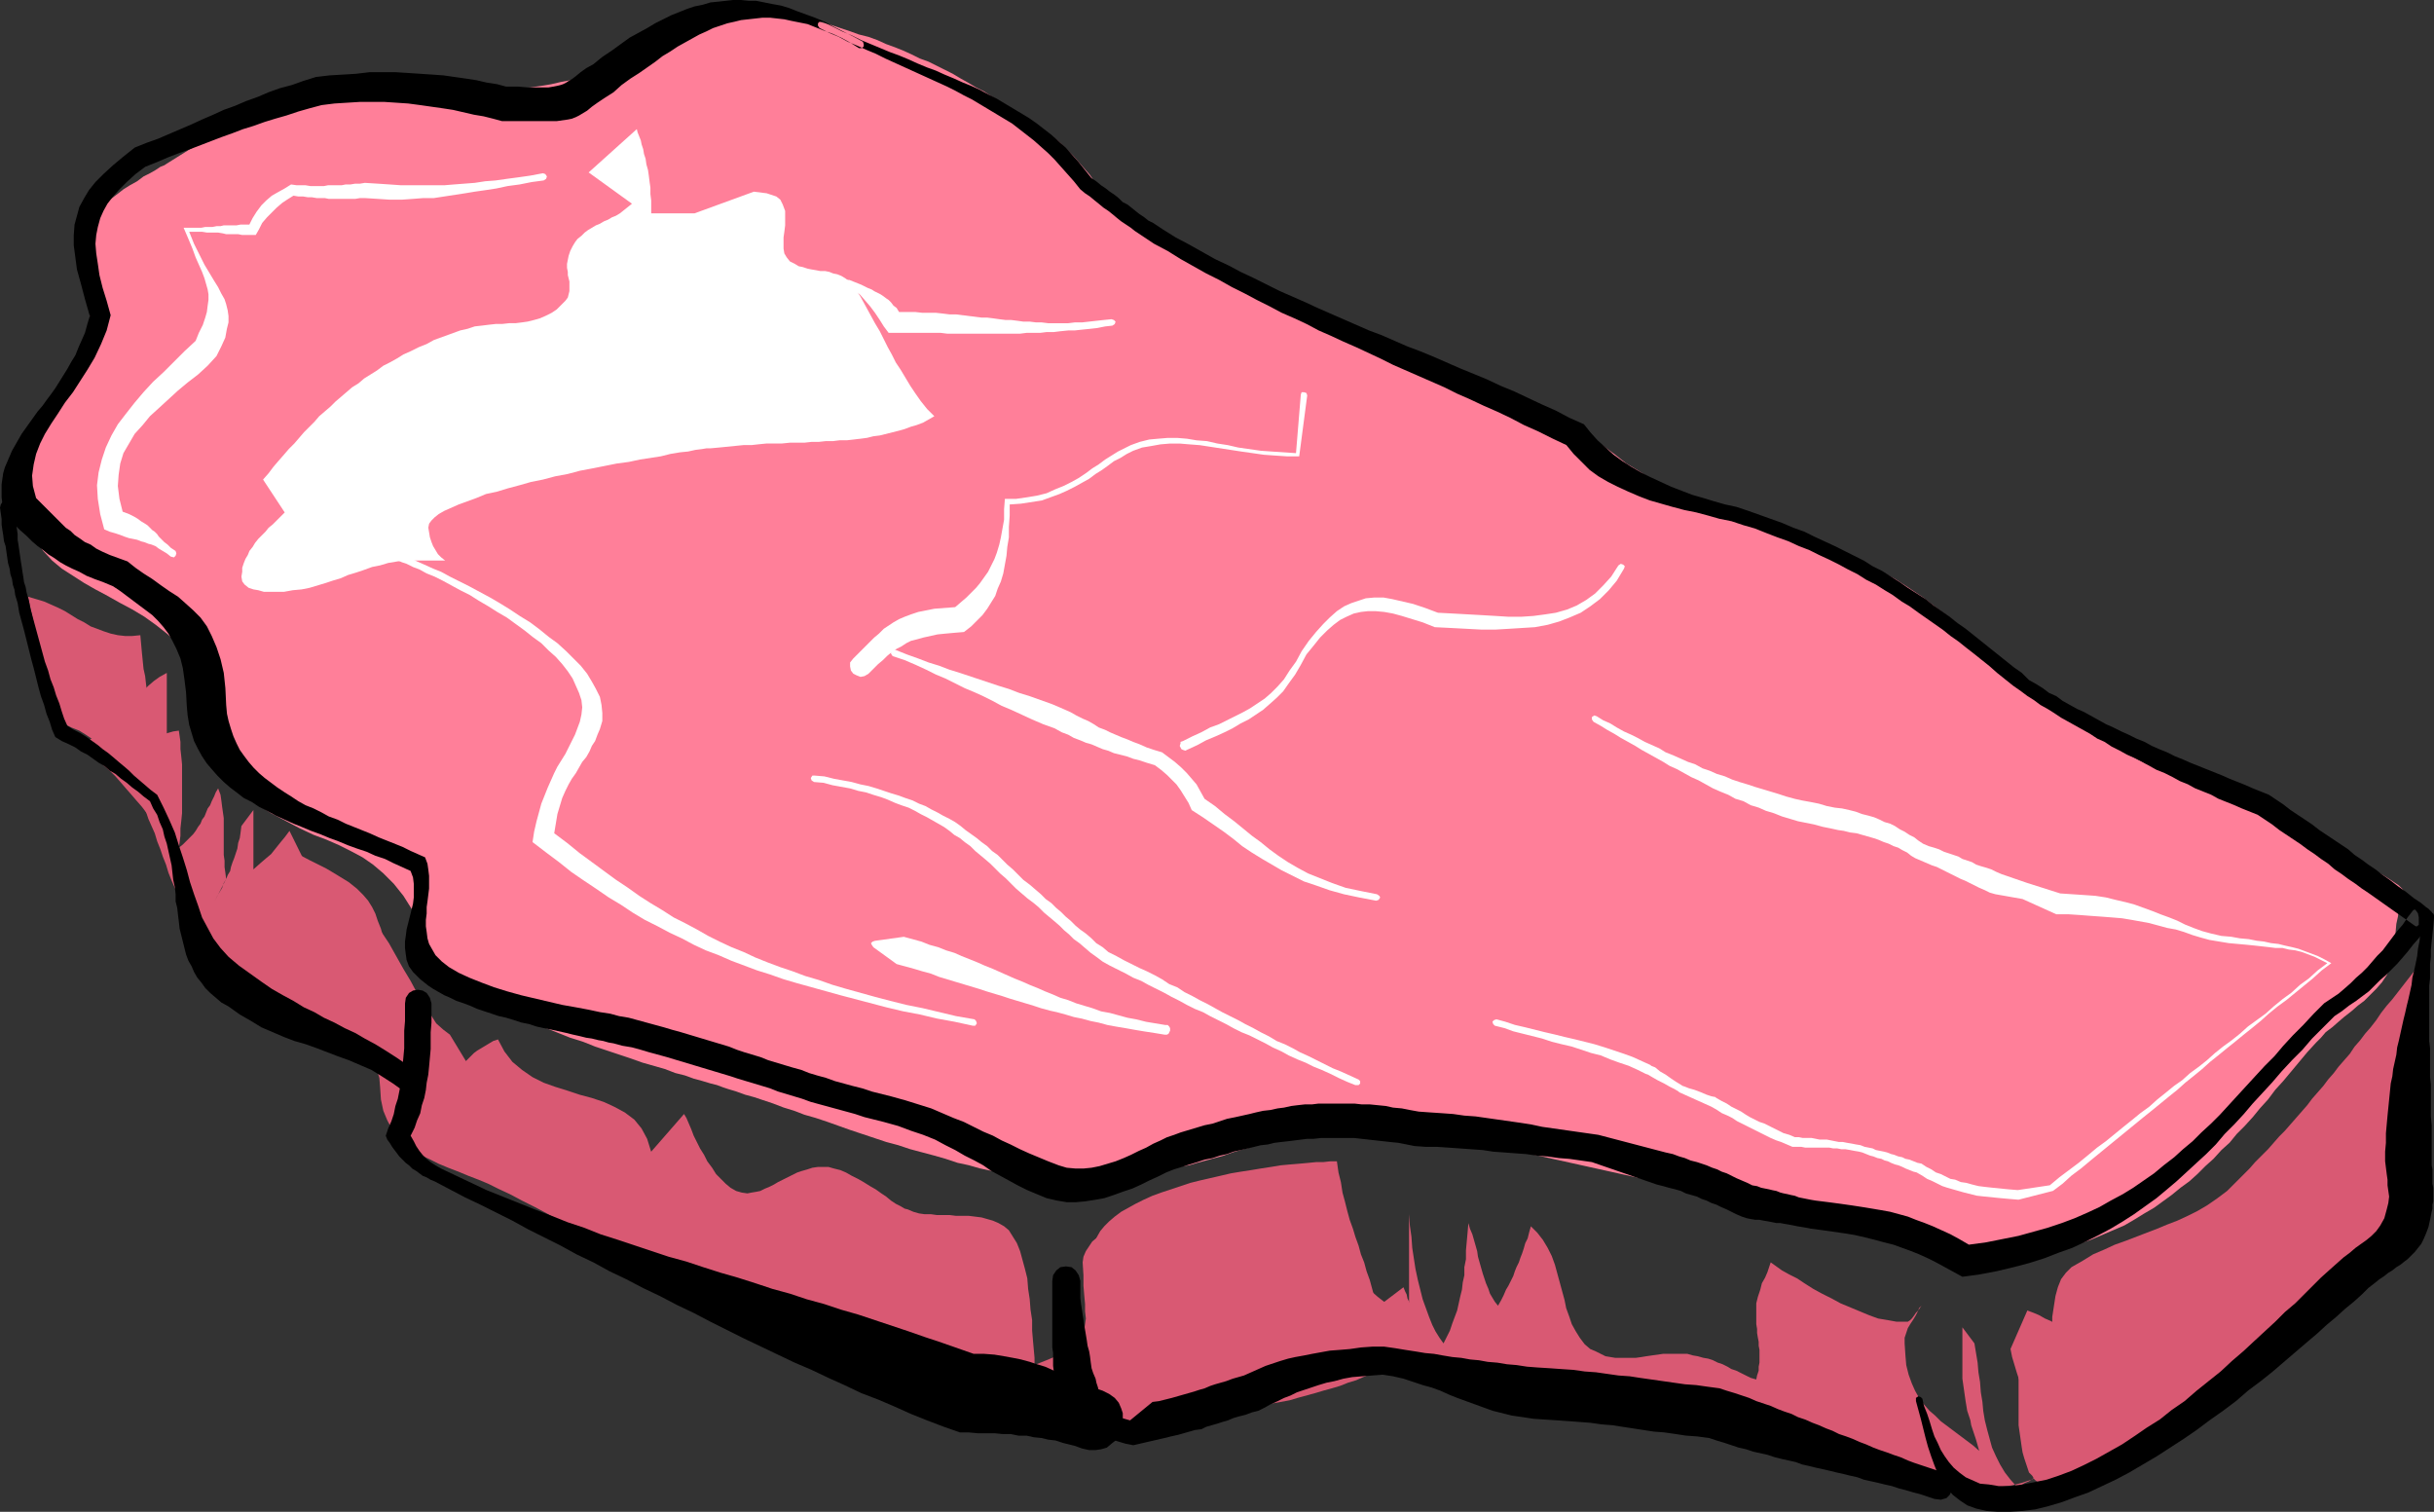
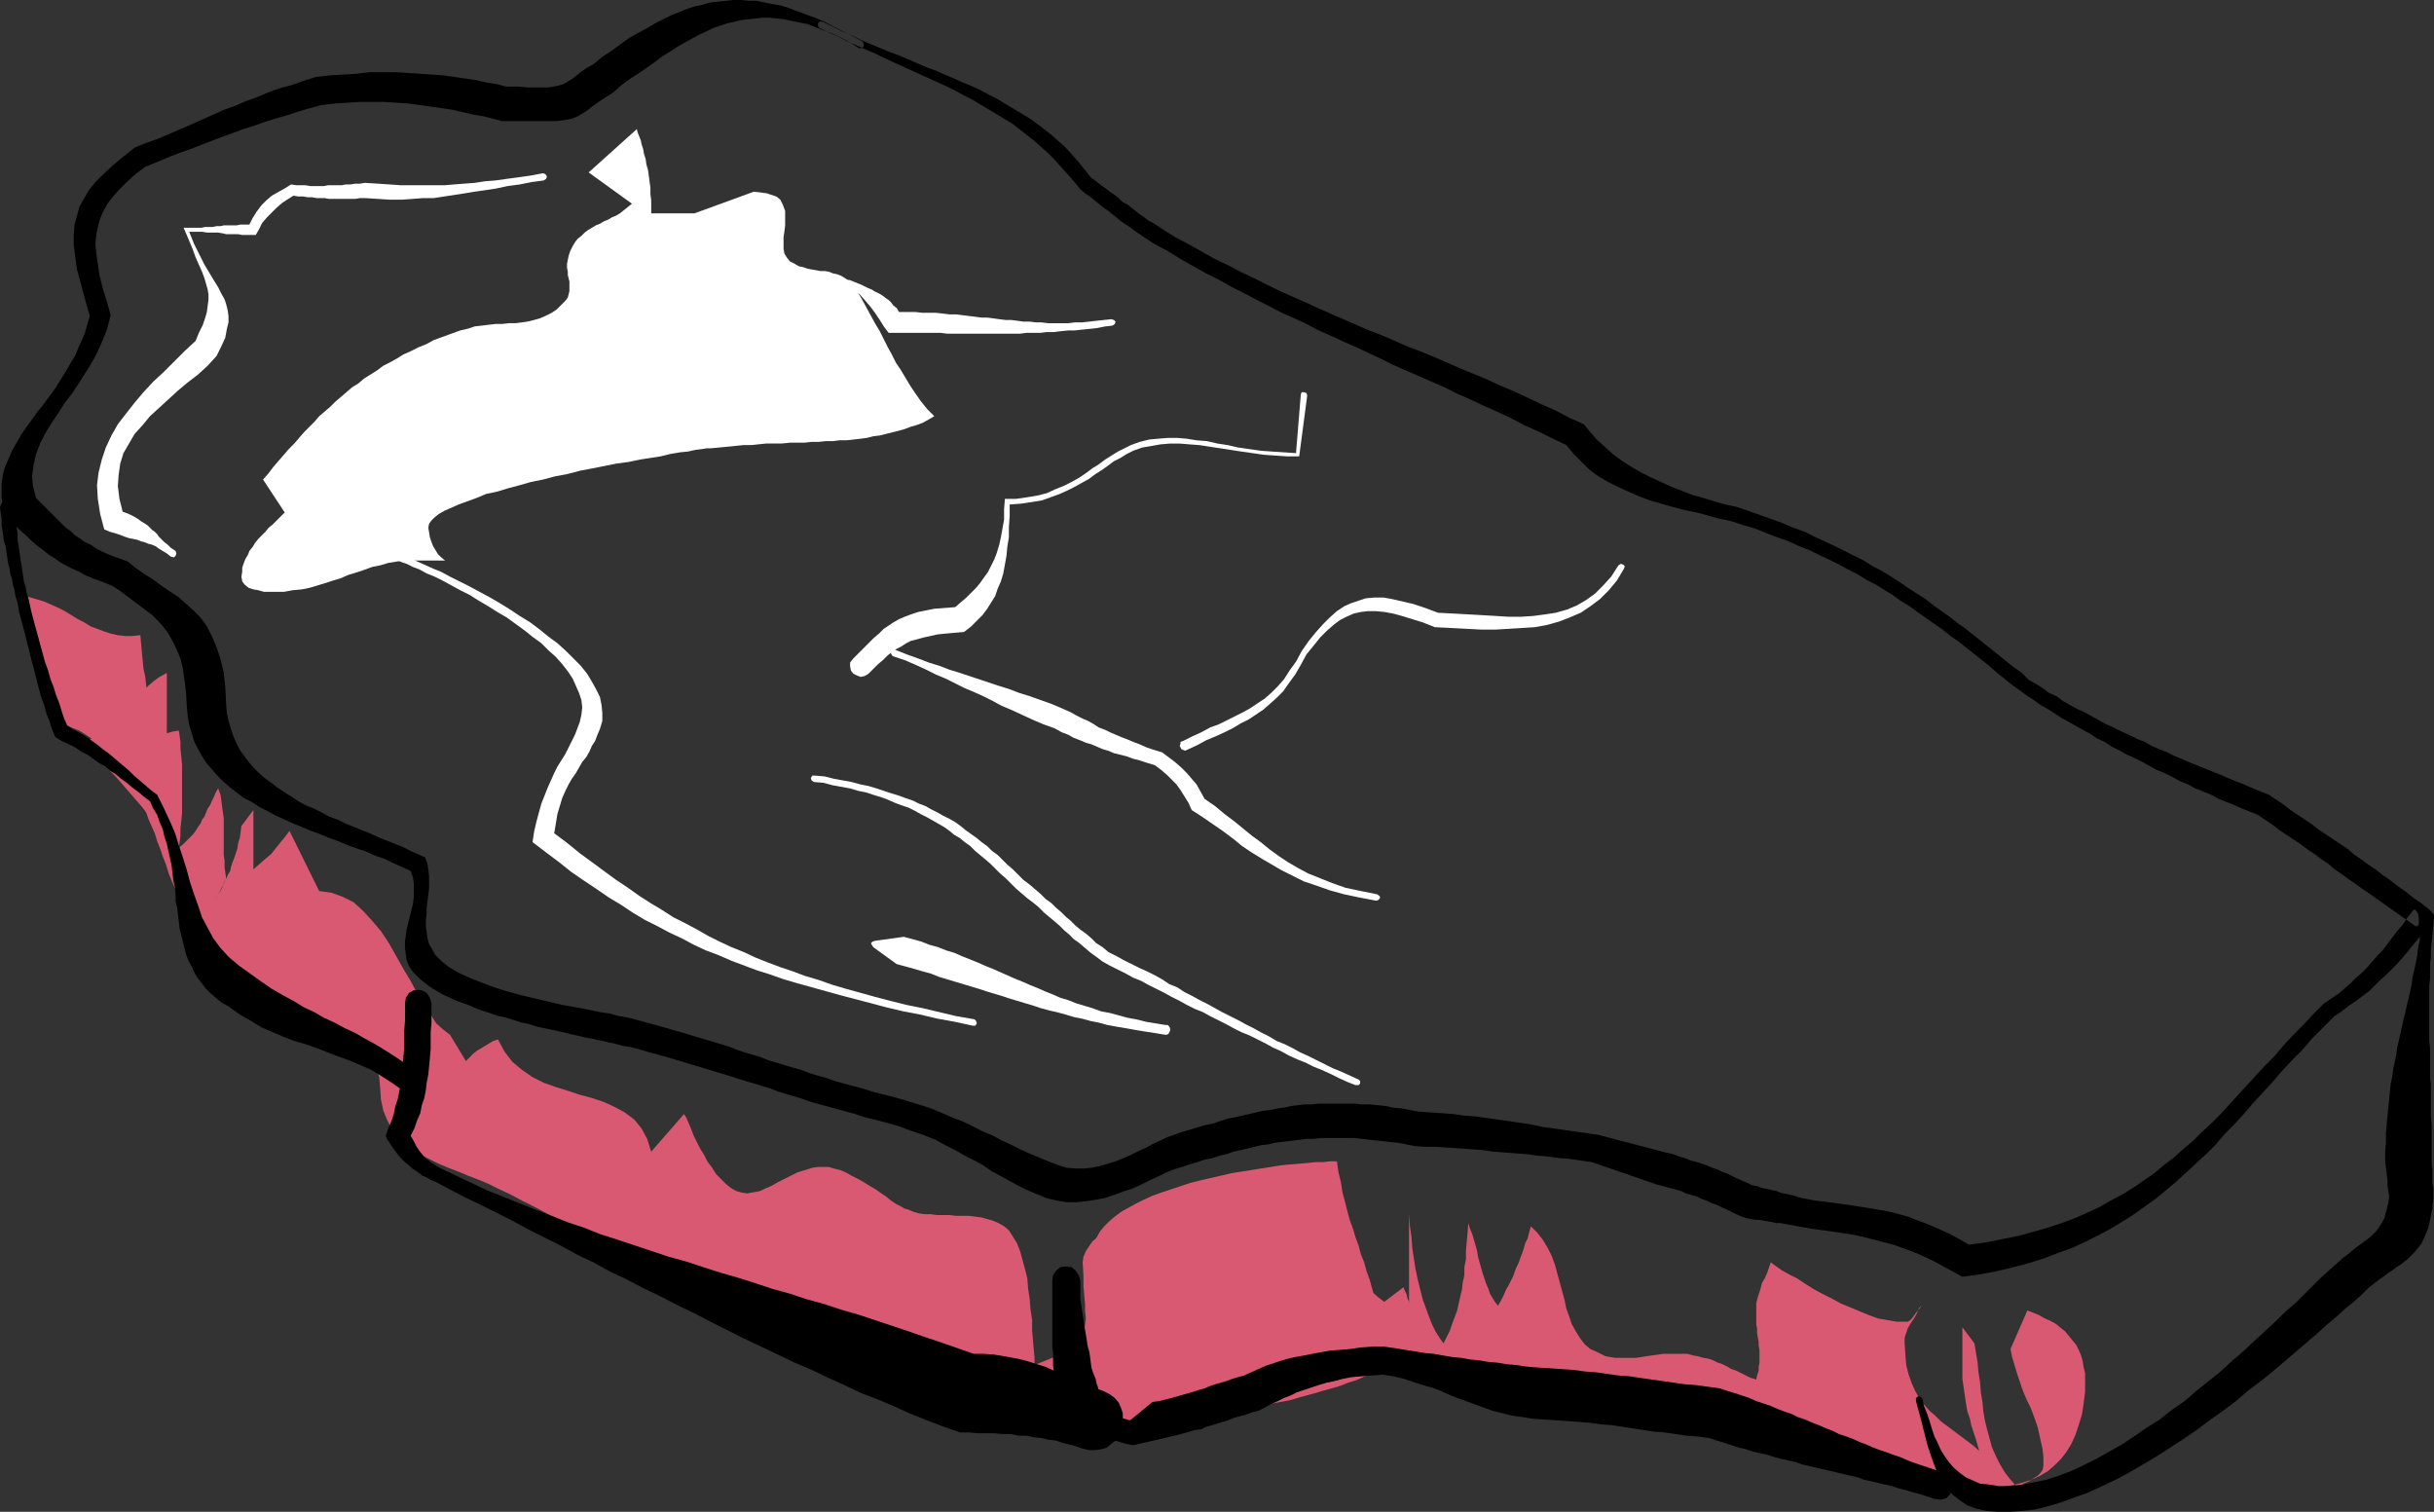
<svg xmlns="http://www.w3.org/2000/svg" xmlns:ns1="http://sodipodi.sourceforge.net/DTD/sodipodi-0.dtd" xmlns:ns2="http://www.inkscape.org/namespaces/inkscape" version="1.0" width="129.766mm" height="80.601mm" id="svg21" ns1:docname="Steak 04.wmf">
  <rect width="100%" height="100%" fill="#333333" stroke="none" />
  <ns1:namedview id="namedview21" pagecolor="#ffffff" bordercolor="#000000" borderopacity="0.25" ns2:showpageshadow="2" ns2:pageopacity="0.0" ns2:pagecheckerboard="0" ns2:deskcolor="#d1d1d1" ns2:document-units="mm" />
  <defs id="defs1">
    <pattern id="WMFhbasepattern" patternUnits="userSpaceOnUse" width="6" height="6" x="0" y="0" />
  </defs>
  <path style="fill:#d95973;fill-opacity:1;fill-rule:evenodd;stroke:none" d="m 5.656,120.237 1.616,0.485 1.616,0.485 1.454,0.646 1.454,0.646 1.293,0.646 1.293,0.808 1.293,0.808 1.293,0.646 1.293,0.808 1.293,0.485 1.293,0.485 1.454,0.485 1.454,0.323 1.454,0.162 h 1.454 l 1.616,-0.162 0.162,1.778 0.162,1.778 0.162,1.616 0.162,1.616 0.323,1.454 0.162,1.454 0.162,1.293 0.162,1.293 0.162,1.293 v 1.293 1.293 l -0.162,1.131 -0.162,1.293 -0.323,1.293 -0.323,1.293 -0.646,1.454 0.808,-0.808 0.808,-0.485 0.97,-0.485 0.97,-0.485 0.97,-0.323 0.97,-0.323 1.131,-0.323 1.131,-0.162 0.162,1.131 0.162,1.131 v 1.454 l 0.162,1.454 0.162,1.616 v 1.616 1.616 1.616 1.616 1.778 1.616 l -0.162,1.616 -0.162,1.454 v 1.454 l -0.162,1.293 -0.162,1.131 0.808,-0.646 0.808,-0.808 0.646,-0.646 0.646,-0.646 0.485,-0.646 0.485,-0.808 0.485,-0.646 0.323,-0.808 0.485,-0.646 0.323,-0.808 0.323,-0.808 0.485,-0.646 0.323,-0.808 0.485,-0.97 0.323,-0.808 0.485,-0.808 0.485,1.293 0.162,1.131 0.162,1.293 0.162,1.131 0.162,1.131 v 0.97 1.131 0.97 1.131 1.131 0.97 1.131 l 0.162,1.131 v 1.293 l 0.162,1.131 0.162,1.293 -2.262,4.363 0.485,-0.97 0.485,-0.808 0.485,-0.808 0.323,-0.97 0.485,-0.808 0.323,-0.808 0.485,-0.808 0.162,-0.808 0.323,-0.97 0.323,-0.808 0.323,-0.97 0.323,-0.97 0.162,-1.131 0.323,-0.97 0.162,-1.131 0.162,-1.293 2.424,-3.232 v 11.959 l 1.454,-1.293 1.131,-0.97 0.97,-0.808 0.646,-0.808 0.646,-0.808 0.646,-0.808 0.808,-0.97 0.97,-1.293 5.979,12.121 2.424,0.323 2.262,0.808 2.262,1.131 1.939,1.778 1.778,1.939 1.778,2.101 1.616,2.424 1.454,2.586 1.454,2.586 1.454,2.424 1.293,2.424 1.293,2.263 1.454,2.101 1.131,1.778 1.454,1.293 1.293,0.97 3.232,5.333 0.808,-0.808 0.808,-0.808 0.646,-0.485 0.808,-0.485 0.808,-0.485 0.808,-0.485 0.808,-0.485 0.97,-0.323 1.293,2.424 1.616,2.101 1.939,1.616 2.101,1.454 2.262,1.131 2.262,0.808 2.586,0.808 2.424,0.808 2.424,0.646 2.424,0.808 2.101,0.97 2.101,1.131 1.939,1.454 1.454,1.778 1.131,2.101 0.808,2.586 6.626,-7.596 0.485,0.808 0.485,1.131 0.485,1.131 0.485,1.293 0.646,1.293 0.646,1.293 0.808,1.293 0.646,1.293 0.97,1.293 0.808,1.293 0.97,0.97 0.97,0.97 0.97,0.808 1.131,0.646 1.131,0.323 1.131,0.162 0.808,-0.162 0.97,-0.162 0.808,-0.162 0.97,-0.485 0.808,-0.323 0.97,-0.485 0.808,-0.485 0.97,-0.485 0.97,-0.485 0.97,-0.485 0.97,-0.485 0.97,-0.323 1.131,-0.323 0.97,-0.323 1.131,-0.162 h 1.131 0.97 l 1.131,0.323 1.293,0.323 1.131,0.485 1.131,0.646 1.293,0.646 1.131,0.646 1.293,0.808 1.131,0.646 1.131,0.808 0.97,0.646 0.97,0.808 0.97,0.646 0.97,0.485 0.808,0.485 0.646,0.162 1.131,0.485 1.131,0.323 1.131,0.162 h 1.293 l 1.131,0.162 h 1.293 1.293 l 1.293,0.162 h 1.454 1.131 l 1.293,0.162 1.293,0.162 1.131,0.323 1.131,0.323 1.131,0.485 1.131,0.646 0.97,0.808 0.808,1.293 0.808,1.293 0.646,1.616 0.485,1.778 0.485,1.778 0.485,1.939 0.162,2.101 0.323,2.101 0.162,2.101 0.323,2.101 v 2.101 l 0.162,1.939 0.162,1.778 0.162,1.778 v 1.454 l 2.424,-0.97 1.939,-0.808 1.616,-0.808 1.293,-0.808 1.131,-0.808 0.808,-0.97 0.485,-0.808 0.323,-1.131 0.162,-1.131 0.162,-1.131 -0.162,-1.454 v -1.454 l -0.162,-1.778 -0.162,-1.939 v -2.101 l -0.162,-2.586 0.162,-1.131 0.485,-1.131 0.646,-0.97 0.646,-0.97 0.97,-0.808 0.97,-0.808 0.97,-0.808 0.97,-0.646 2.909,4.363 1.616,-0.646 1.454,-0.485 1.616,-0.485 1.454,-0.485 1.454,-0.485 1.454,-0.485 1.616,-0.485 1.454,-0.323 1.616,-0.323 1.616,-0.323 1.616,-0.162 1.778,-0.323 1.939,-0.162 h 1.939 l 2.101,-0.162 h 2.262 l 1.616,-0.162 h 1.454 l 1.293,-0.162 1.293,-0.323 1.131,-0.323 0.97,-0.485 0.97,-0.485 0.97,-0.485 0.646,-0.485 0.808,-0.646 0.646,-0.646 0.646,-0.646 0.646,-0.646 0.646,-0.808 0.646,-0.646 0.646,-0.808 0.162,2.747 0.162,2.586 0.485,2.424 0.485,2.101 0.485,2.101 0.808,1.939 0.808,1.778 0.808,1.778 0.97,1.454 1.131,1.454 1.131,1.454 1.293,1.131 1.454,1.131 1.454,1.131 1.616,0.97 1.778,0.808 v -24.888 2.101 2.101 l 0.162,2.263 0.323,2.263 0.162,2.263 0.323,2.101 0.323,2.101 0.485,2.263 0.485,1.939 0.485,1.939 0.646,1.778 0.646,1.778 0.646,1.616 0.646,1.293 0.808,1.293 0.808,1.131 0.646,-1.293 0.646,-1.293 0.485,-1.454 0.485,-1.293 0.485,-1.293 0.323,-1.454 0.323,-1.454 0.323,-1.293 0.162,-1.454 0.323,-1.454 v -1.616 l 0.323,-1.616 v -1.778 l 0.162,-1.778 0.162,-1.778 0.162,-1.939 0.323,1.131 0.485,1.131 0.323,1.131 0.323,1.131 0.323,1.131 0.162,1.131 0.323,1.131 0.323,1.131 0.323,1.131 0.323,0.97 0.323,0.97 0.485,1.131 0.323,0.97 0.485,0.808 0.485,0.808 0.646,0.808 0.646,-1.131 0.485,-0.97 0.485,-1.131 0.485,-0.808 0.485,-0.97 0.485,-0.97 0.323,-0.97 0.323,-0.808 0.485,-0.97 0.323,-0.97 0.323,-0.808 0.323,-0.97 0.323,-1.131 0.485,-0.97 0.323,-1.293 0.323,-1.131 1.293,1.293 1.131,1.454 0.97,1.616 0.808,1.616 0.646,1.778 0.485,1.778 0.485,1.778 0.485,1.778 0.485,1.778 0.323,1.616 0.646,1.778 0.485,1.454 0.808,1.454 0.808,1.293 0.97,1.293 1.131,0.97 1.131,0.485 0.97,0.485 0.97,0.485 0.97,0.162 0.97,0.162 h 1.131 0.97 1.131 0.97 l 1.131,-0.162 0.97,-0.162 1.131,-0.162 1.131,-0.162 1.131,-0.162 h 1.131 1.131 1.293 1.293 l 1.131,0.323 0.97,0.162 1.131,0.323 0.97,0.162 0.97,0.323 0.97,0.485 0.97,0.323 0.97,0.485 0.808,0.485 0.97,0.323 0.97,0.485 0.97,0.485 0.97,0.485 1.131,0.323 0.162,-0.808 0.323,-0.97 v -0.808 l 0.162,-0.808 v -0.808 -0.97 -0.808 l -0.162,-0.808 v -0.808 l -0.162,-0.808 -0.162,-0.97 v -0.808 l -0.162,-0.97 v -0.808 -0.97 -0.97 -1.454 l 0.323,-1.293 0.485,-1.454 0.323,-1.293 0.646,-1.131 0.485,-1.131 0.323,-0.97 0.323,-0.97 1.131,0.808 1.131,0.808 1.454,0.808 1.616,0.808 1.454,0.97 1.778,1.131 1.778,0.97 1.939,0.97 1.778,0.97 1.939,0.808 1.939,0.808 1.939,0.808 1.778,0.646 1.939,0.323 1.778,0.323 h 1.616 0.646 l 0.485,-0.323 0.323,-0.323 0.485,-0.646 0.323,-0.485 0.485,-0.485 0.162,-0.485 0.485,-0.485 -0.646,0.97 -0.485,0.97 -0.485,0.808 -0.646,0.97 -0.485,0.808 -0.323,0.97 -0.323,0.97 v 1.131 l 0.162,2.424 0.162,1.939 0.485,1.939 0.646,1.778 0.646,1.454 0.808,1.454 0.97,1.293 1.131,1.293 1.131,0.97 1.131,1.131 1.293,0.97 1.293,0.97 1.293,0.97 1.293,0.97 1.293,0.97 1.293,1.131 -0.323,-1.131 -0.323,-1.131 -0.323,-0.97 -0.323,-0.97 -0.323,-0.97 -0.162,-0.97 -0.323,-0.97 -0.323,-0.97 -0.162,-0.97 -0.162,-0.97 -0.162,-1.131 -0.162,-1.131 -0.162,-1.131 -0.162,-1.131 v -1.293 -1.454 -0.97 -0.97 -0.97 -0.97 -0.808 -0.97 -0.97 -0.97 l 2.424,3.232 0.323,1.939 0.323,1.939 0.162,1.939 0.323,1.939 0.162,2.101 0.323,1.939 0.162,1.778 0.323,1.939 0.485,1.939 0.485,1.778 0.485,1.778 0.808,1.778 0.808,1.616 0.97,1.616 1.131,1.454 1.293,1.454 0.808,-0.323 0.808,-0.485 0.808,-0.323 0.97,-0.646 0.808,-0.485 0.485,-0.485 0.485,-0.646 0.162,-0.808 v -1.778 l -0.162,-1.616 -0.323,-1.454 -0.323,-1.454 -0.323,-1.454 -0.485,-1.454 -0.485,-1.293 -0.485,-1.293 -0.646,-1.293 -0.646,-1.454 -0.485,-1.293 -0.485,-1.454 -0.485,-1.454 -0.485,-1.616 -0.485,-1.616 -0.323,-1.616 3.394,-7.757 1.293,0.485 1.131,0.485 1.131,0.646 1.131,0.485 1.131,0.646 0.97,0.808 0.808,0.646 0.808,0.97 0.646,0.808 0.808,0.97 0.485,0.97 0.485,1.131 0.323,1.131 0.162,1.131 0.323,1.293 v 1.293 2.586 l -0.323,2.424 -0.323,2.101 -0.646,2.101 -0.646,1.939 -0.808,1.778 -0.97,1.616 -1.131,1.454 -1.293,1.293 -1.293,1.131 -1.616,0.97 -1.778,0.808 -1.939,0.646 -1.939,0.485 -2.262,0.323 h -2.424 -1.778 l -1.939,-0.162 -1.778,-0.323 -1.778,-0.323 -1.616,-0.323 -1.616,-0.646 -1.778,-0.485 -1.454,-0.646 -1.616,-0.485 -1.454,-0.808 -1.616,-0.485 -1.454,-0.646 -1.454,-0.646 -1.454,-0.646 -1.454,-0.485 -1.454,-0.485 -2.747,-0.808 -3.07,-0.97 -2.909,-0.808 -3.07,-0.808 -2.909,-0.97 -3.07,-0.808 -3.232,-0.808 -3.07,-0.808 -3.07,-0.808 -3.232,-0.808 -3.232,-0.646 -3.232,-0.808 -3.232,-0.646 -3.232,-0.808 -3.232,-0.646 -3.232,-0.646 -3.232,-0.646 -3.232,-0.646 -3.394,-0.485 -3.232,-0.646 -3.394,-0.485 -3.232,-0.485 -3.232,-0.323 -3.394,-0.323 -3.232,-0.485 -3.232,-0.323 -3.232,-0.323 -3.232,-0.162 -3.232,-0.162 -3.232,-0.162 h -3.232 -3.07 -1.778 -1.616 l -1.616,0.323 -1.454,0.162 -1.616,0.323 -1.454,0.323 -1.616,0.485 -1.454,0.323 -1.454,0.485 -1.454,0.485 -1.616,0.646 -1.454,0.485 -1.454,0.646 -1.454,0.646 -1.454,0.485 -1.454,0.646 -1.454,0.485 -1.454,0.646 -1.454,0.646 -1.454,0.646 -1.454,0.485 -1.616,0.646 -1.454,0.485 -1.616,0.485 -1.454,0.323 -1.616,0.485 -1.616,0.323 -1.616,0.323 -1.616,0.162 -1.616,0.162 -1.778,0.162 h -1.616 -1.939 l -1.939,-0.323 -1.778,-0.323 -1.939,-0.485 -1.939,-0.485 -1.939,-0.646 -1.939,-0.646 -1.939,-0.808 -1.778,-0.646 -1.939,-0.808 -1.616,-0.808 -1.778,-0.646 -1.454,-0.485 -1.616,-0.646 -1.293,-0.485 -1.293,-0.485 -1.939,-0.485 -1.939,-0.485 -1.778,-0.485 -1.939,-0.485 -1.778,-0.646 -1.939,-0.485 -1.778,-0.485 -1.778,-0.485 -1.778,-0.485 -1.778,-0.646 -1.778,-0.485 -1.778,-0.485 -1.778,-0.485 -1.616,-0.646 -1.778,-0.485 -1.616,-0.485 -1.778,-0.646 -1.616,-0.485 -1.778,-0.646 -1.778,-0.485 -1.616,-0.646 -1.616,-0.485 -1.778,-0.646 -1.616,-0.646 -1.778,-0.646 -1.616,-0.485 -1.616,-0.808 -1.778,-0.646 -1.778,-0.646 -1.616,-0.646 -1.778,-0.646 -1.616,-0.808 -2.424,-0.97 -2.262,-1.131 -2.424,-0.97 -2.424,-1.293 -2.586,-1.293 -2.424,-1.293 -2.586,-1.293 -2.424,-1.293 -2.586,-1.454 -2.424,-1.454 -2.586,-1.293 -2.586,-1.454 -2.424,-1.293 -2.586,-1.293 -2.424,-1.293 -2.424,-1.131 -1.939,-0.97 -1.939,-0.808 -2.101,-0.808 -1.939,-0.808 -2.101,-0.808 -1.939,-0.808 -1.939,-0.97 -1.778,-0.808 -1.616,-1.131 -1.616,-1.293 -1.293,-1.293 -1.131,-1.454 -0.97,-1.778 -0.808,-1.939 -0.485,-2.263 -0.162,-2.424 -0.162,-1.939 -0.485,-1.616 -0.97,-1.454 -0.97,-1.131 -1.454,-1.131 -1.454,-0.808 -1.616,-0.808 -1.454,-0.808 -2.747,-1.293 -2.424,-1.131 -2.262,-1.131 -2.262,-0.97 -1.939,-1.131 -2.101,-1.131 -1.778,-1.131 -1.778,-1.131 -1.616,-1.293 -1.616,-1.293 -1.616,-1.454 -1.454,-1.616 -1.454,-1.778 -1.293,-1.778 -1.293,-2.101 -1.454,-2.263 -0.808,-1.616 -0.808,-1.616 -0.646,-1.454 -0.808,-1.616 -0.646,-1.616 -0.646,-1.454 -0.646,-1.616 -0.485,-1.616 -0.646,-1.616 -0.485,-1.454 -0.646,-1.616 -0.485,-1.616 -0.646,-1.454 -0.646,-1.454 -0.485,-1.454 -0.646,-1.454 -0.646,-1.293 -0.646,-1.454 -0.808,-1.293 -0.808,-1.293 -0.808,-1.293 -0.808,-1.131 -0.97,-1.293 -1.131,-0.97 -0.97,-1.131 -1.131,-0.97 -1.293,-0.97 -1.454,-0.97 -1.293,-0.808 -1.616,-0.646 -1.616,-0.808 -1.778,-0.646 z" id="path1" />
-   <path style="fill:#d95973;fill-opacity:1;fill-rule:evenodd;stroke:none" d="m 486.577,195.547 -1.131,1.454 -1.131,1.454 -1.131,1.454 -1.131,1.454 -1.131,1.293 -1.131,1.454 -0.97,1.454 -1.131,1.454 -1.131,1.293 -0.97,1.293 -1.131,1.293 -0.97,1.454 -1.131,1.293 -1.131,1.293 -0.97,1.293 -1.131,1.293 -0.97,1.293 -1.131,1.293 -1.131,1.293 -0.97,1.293 -1.131,1.293 -1.131,1.293 -1.131,1.293 -1.131,1.293 -1.131,1.131 -1.131,1.293 -1.131,1.293 -1.293,1.293 -1.293,1.293 -1.131,1.293 -1.293,1.293 -1.293,1.293 -1.939,1.939 -1.939,1.454 -2.101,1.454 -1.939,1.131 -1.939,0.97 -2.101,0.97 -2.101,0.808 -1.939,0.808 -2.101,0.808 -2.101,0.808 -2.101,0.808 -2.262,0.808 -2.101,0.97 -2.262,0.97 -2.101,1.293 -2.262,1.293 -1.131,1.131 -0.97,1.293 -0.646,1.616 -0.485,1.778 -0.323,2.101 -0.323,2.101 v 2.263 2.263 l 0.162,2.424 0.162,2.263 0.162,2.263 0.162,1.939 0.162,1.939 0.162,1.616 0.162,1.454 v 0.97 l -7.918,-10.666 v 11.959 1.131 l 0.162,1.131 0.162,1.131 0.162,1.131 0.162,1.131 0.162,0.97 0.323,1.131 0.323,0.97 0.323,0.97 0.323,0.97 0.646,0.646 0.485,0.808 0.646,0.485 0.808,0.323 0.97,0.323 0.97,0.162 1.778,-0.162 1.454,-0.162 1.454,-0.485 1.454,-0.485 1.293,-0.485 1.293,-0.808 1.293,-0.808 1.131,-0.808 1.131,-0.97 1.131,-0.97 1.293,-0.97 1.293,-0.97 1.131,-0.97 1.293,-1.131 1.454,-0.97 1.454,-0.97 1.778,-1.131 1.778,-1.131 1.778,-1.131 1.778,-1.131 1.778,-1.131 1.616,-1.131 1.616,-1.131 1.616,-1.131 1.616,-1.131 1.616,-1.293 1.616,-1.131 1.616,-1.131 1.454,-1.131 1.616,-1.293 1.454,-1.131 1.616,-1.131 1.616,-1.293 1.454,-1.293 1.616,-1.131 1.454,-1.293 1.454,-1.131 1.616,-1.293 1.616,-1.293 1.616,-1.131 1.454,-1.293 1.616,-1.293 1.616,-1.293 1.778,-1.293 1.616,-1.131 1.616,-1.293 1.778,-1.454 1.616,-1.293 z" id="path2" />
  <path style="fill:#d95973;fill-opacity:1;fill-rule:evenodd;stroke:none" d="m 269.387,234.01 0.323,2.263 0.485,1.939 0.323,2.101 0.485,1.778 0.485,1.939 0.485,1.778 0.646,1.778 0.485,1.616 0.646,1.778 0.485,1.778 0.646,1.616 0.485,1.778 0.646,1.778 0.485,1.778 0.485,1.778 0.485,1.939 5.333,-4.04 0.323,0.808 0.323,0.646 0.162,0.808 0.323,0.646 0.323,0.646 0.323,0.646 0.323,0.808 0.323,0.646 0.323,0.646 0.323,0.646 0.323,0.646 0.323,0.646 0.323,0.485 0.323,0.808 0.485,0.485 0.485,0.646 -1.131,0.808 -1.131,0.808 -1.293,0.808 -1.131,0.808 -1.454,0.808 -1.293,0.646 -1.454,0.808 -1.454,0.646 -1.454,0.646 -1.616,0.646 -1.454,0.646 -1.616,0.485 -1.616,0.646 -1.616,0.485 -1.778,0.485 -1.616,0.485 -1.778,0.485 -1.778,0.485 -1.616,0.485 -1.778,0.323 -1.778,0.323 -1.778,0.323 -1.778,0.323 -1.616,0.323 -1.778,0.162 -1.778,0.162 -1.778,0.162 -1.616,0.162 -1.778,0.162 -1.616,0.162 h -1.616 -1.778 l -2.424,-0.323 -2.262,-0.485 -2.101,-1.131 -1.778,-1.293 -1.616,-1.616 -1.454,-1.939 -1.131,-2.101 -1.131,-2.424 -0.808,-2.424 -0.808,-2.586 -0.485,-2.586 -0.485,-2.747 -0.485,-2.747 -0.162,-2.586 -0.162,-2.586 v -2.424 l 0.162,-1.293 0.323,-1.131 0.485,-1.131 0.646,-1.131 0.808,-0.97 0.97,-0.97 1.131,-0.97 1.293,-0.97 1.454,-0.808 1.454,-0.808 1.616,-0.808 1.778,-0.808 1.778,-0.646 1.939,-0.646 1.939,-0.646 1.939,-0.646 1.939,-0.485 2.101,-0.485 2.101,-0.485 2.101,-0.485 1.939,-0.323 2.101,-0.323 1.939,-0.323 2.101,-0.323 1.939,-0.323 1.778,-0.162 1.939,-0.162 1.778,-0.162 1.616,-0.162 h 1.454 l 1.454,-0.162 z" id="path3" />
-   <path style="fill:#d95973;fill-opacity:1;fill-rule:evenodd;stroke:none" d="m 41.531,192.8 2.262,-0.808 1.778,-0.808 1.778,-0.97 1.454,-0.97 1.293,-1.131 0.97,-0.97 0.97,-1.293 0.97,-1.293 0.808,-1.454 0.646,-1.293 0.646,-1.616 0.646,-1.616 0.808,-1.616 0.646,-1.778 0.808,-1.778 0.808,-1.939 3.717,1.939 3.232,1.616 2.424,1.454 2.101,1.293 1.616,1.293 1.293,1.293 0.97,1.131 0.808,1.293 0.646,1.293 0.485,1.454 0.646,1.616 0.485,1.778 0.808,2.101 0.808,2.586 1.131,2.586 1.616,3.232 v 15.999 l -2.909,-0.485 -2.747,-0.808 -2.747,-0.808 -2.586,-0.97 -2.586,-1.131 -2.424,-0.97 -2.262,-1.293 -2.424,-1.293 -2.101,-1.293 -2.101,-1.454 -1.939,-1.454 -1.778,-1.454 -1.778,-1.616 -1.616,-1.616 -1.293,-1.616 -1.454,-1.616 z" id="path4" />
  <path style="fill:#d95973;fill-opacity:1;fill-rule:evenodd;stroke:none" d="m 33.613,135.59 v 33.292 l -0.97,-1.293 -1.131,-1.293 -0.97,-1.293 -0.97,-1.131 -0.97,-1.293 -1.131,-1.293 -0.97,-1.131 -1.131,-1.293 -0.97,-1.131 -1.131,-1.293 -1.131,-1.131 -1.131,-0.97 -1.131,-1.131 -1.131,-1.131 -1.293,-0.97 -1.131,-0.97 1.293,-0.808 1.293,-0.808 1.293,-0.808 1.131,-0.97 0.97,-0.808 0.97,-0.97 0.97,-0.97 0.97,-0.97 0.808,-0.97 0.97,-0.97 0.97,-0.97 0.97,-0.97 0.97,-0.97 1.131,-0.97 1.131,-0.808 z" id="path5" />
-   <path style="fill:#ff7f99;fill-opacity:1;fill-rule:evenodd;stroke:none" d="m 157.398,2.424 2.101,0.485 2.101,0.485 1.939,0.485 2.101,0.646 1.778,0.485 1.939,0.646 1.939,0.646 1.778,0.646 1.939,0.485 1.778,0.646 1.778,0.808 1.778,0.646 1.616,0.646 1.778,0.808 1.616,0.808 1.778,0.646 1.616,0.808 1.616,0.808 1.616,0.808 1.616,0.97 1.454,0.808 1.616,0.97 1.616,0.808 1.454,0.97 1.616,0.97 1.616,0.97 1.454,0.97 1.616,0.97 1.454,1.131 1.616,1.131 1.454,0.97 1.616,1.131 1.454,1.131 1.293,1.293 1.293,1.293 1.131,1.293 1.131,1.293 1.131,1.293 0.97,1.454 0.97,1.293 1.131,1.454 0.97,1.293 1.293,1.293 1.131,1.293 1.293,1.131 1.454,1.131 1.616,1.131 1.616,0.97 2.747,1.454 2.909,1.454 2.909,1.454 2.909,1.293 2.909,1.454 3.07,1.293 2.909,1.293 3.07,1.293 3.07,1.293 3.07,1.293 3.07,1.131 3.232,1.293 3.07,1.293 3.232,1.131 3.07,1.293 3.07,1.293 3.07,1.293 3.07,1.131 3.07,1.293 3.07,1.293 2.909,1.293 3.07,1.454 2.909,1.293 2.909,1.454 2.747,1.293 2.909,1.454 2.747,1.616 2.586,1.454 2.586,1.616 2.586,1.616 2.424,1.616 2.424,1.778 2.262,1.778 2.424,1.454 2.262,1.454 2.262,1.131 2.262,1.131 2.262,1.131 2.262,0.808 2.262,0.97 2.262,0.808 2.101,0.808 2.262,0.646 2.262,0.646 2.262,0.808 2.262,0.646 2.262,0.808 2.262,0.646 2.424,0.97 2.262,0.808 2.424,0.97 2.586,1.131 2.424,1.131 2.747,1.454 2.586,1.454 2.747,1.454 2.747,1.778 2.909,1.939 2.909,2.263 3.07,2.263 3.232,2.747 3.232,2.747 3.232,3.071 3.555,3.394 1.616,1.616 1.778,1.616 1.939,1.454 2.101,1.454 1.939,1.616 2.262,1.293 2.101,1.454 2.262,1.293 2.424,1.293 2.262,1.293 2.424,1.293 2.424,1.293 2.586,1.131 2.424,1.131 2.586,1.131 2.586,1.293 2.586,0.97 2.424,1.293 2.586,0.97 2.586,1.131 2.424,1.131 2.586,0.97 2.424,1.131 2.424,1.131 2.424,1.131 2.262,0.97 2.424,1.131 2.262,1.131 2.101,1.131 2.101,1.131 2.101,1.293 1.939,1.131 1.293,0.808 0.97,0.646 0.97,0.646 0.485,0.485 0.323,0.323 0.162,0.323 0.162,0.485 -0.162,0.323 -0.162,0.646 -0.162,0.646 -0.323,0.808 -0.323,0.97 -0.162,1.293 -0.323,1.454 -0.162,1.778 v 2.101 l -0.162,1.778 -0.323,1.778 -0.646,1.454 -0.646,1.454 -0.97,1.454 -1.131,1.293 -1.131,1.131 -1.293,1.293 -1.293,0.97 -1.293,1.131 -1.454,1.131 -1.131,0.97 -1.293,1.131 -1.293,0.97 -0.97,1.131 -0.97,0.97 -1.778,1.939 -1.616,1.939 -1.616,1.939 -1.616,1.939 -1.616,1.778 -1.454,1.939 -1.616,1.778 -1.454,1.778 -1.616,1.778 -1.616,1.616 -1.454,1.778 -1.616,1.454 -1.616,1.778 -1.616,1.454 -1.616,1.616 -1.616,1.454 -1.778,1.293 -1.778,1.454 -1.778,1.293 -1.778,1.293 -1.939,1.131 -2.101,1.293 -1.939,1.131 -2.262,0.97 -2.262,0.97 -2.262,0.97 -2.424,0.808 -2.424,0.808 -2.586,0.808 -2.747,0.646 -2.747,0.646 -2.909,0.485 -132.027,-29.251 -1.939,0.485 -1.778,0.485 -1.939,0.485 -1.778,0.646 -1.778,0.485 -1.778,0.485 -1.778,0.485 -1.778,0.646 -1.778,0.485 -1.778,0.646 -1.778,0.485 -1.778,0.646 -1.778,0.485 -1.616,0.485 -1.778,0.646 -1.778,0.485 -1.778,0.485 -1.778,0.485 -1.616,0.485 -1.939,0.323 -1.778,0.485 -1.778,0.485 -1.778,0.323 -1.939,0.323 -1.778,0.323 -1.939,0.162 -1.939,0.323 -1.939,0.162 -1.939,0.162 -2.101,0.162 h -1.939 -2.101 -1.616 -1.616 l -1.778,-0.323 -1.778,-0.162 -1.939,-0.323 -2.101,-0.485 -2.101,-0.323 -2.101,-0.485 -2.262,-0.485 -2.262,-0.646 -2.262,-0.485 -2.424,-0.808 -2.262,-0.646 -2.424,-0.646 -2.424,-0.646 -2.424,-0.808 -2.424,-0.646 -2.424,-0.808 -2.424,-0.808 -2.424,-0.808 -2.262,-0.808 -2.262,-0.808 -2.424,-0.808 -2.262,-0.646 -2.101,-0.808 -2.101,-0.646 -2.101,-0.808 -1.939,-0.646 -1.939,-0.646 -1.778,-0.485 -1.778,-0.646 -1.616,-0.485 -0.97,-0.323 -1.293,-0.485 -1.293,-0.323 -1.616,-0.485 -1.778,-0.485 -1.778,-0.646 -1.939,-0.485 -2.101,-0.808 -2.262,-0.646 -2.262,-0.646 -2.262,-0.808 -2.424,-0.808 -2.424,-0.808 -2.424,-0.808 -2.424,-0.97 -2.586,-0.808 -2.424,-0.97 -2.424,-0.97 -2.262,-0.97 -2.424,-0.97 -2.262,-1.131 -2.101,-1.131 -2.101,-0.97 -1.939,-1.131 -1.778,-1.131 -1.778,-1.131 -1.454,-1.131 -1.454,-1.293 -1.293,-1.131 -0.97,-1.131 -0.808,-1.293 -0.485,-1.131 -1.939,-4.363 -1.778,-3.555 -1.939,-3.071 -1.939,-2.424 -2.101,-2.101 -2.101,-1.778 -2.101,-1.454 -2.424,-1.293 -2.262,-1.131 -2.586,-1.131 -2.586,-0.97 -2.747,-1.293 -2.747,-1.454 -3.07,-1.616 -3.07,-1.939 -3.394,-2.424 -1.616,-1.454 -1.293,-1.778 -1.131,-1.778 -0.97,-1.939 -0.808,-2.101 -0.485,-2.101 -0.646,-2.263 -0.485,-2.263 -0.485,-2.263 -0.485,-2.263 -0.646,-2.263 -0.646,-2.101 -0.97,-2.101 -0.97,-1.939 -1.293,-1.778 -1.616,-1.454 -2.262,-1.778 -2.262,-1.616 -2.424,-1.454 -2.424,-1.293 -2.586,-1.454 -2.424,-1.293 -2.262,-1.293 -2.262,-1.454 -2.262,-1.454 -1.939,-1.616 L 8.726,111.026 7.272,109.086 5.979,106.824 5.01,104.238 4.363,101.491 4.202,98.258 4.363,96.158 4.525,94.38 4.848,92.602 5.333,91.148 5.979,89.693 6.626,88.4 7.434,87.269 l 0.808,-1.131 0.808,-1.131 0.808,-0.97 0.97,-1.131 0.808,-0.97 0.97,-1.131 0.808,-1.293 0.808,-1.131 0.646,-1.454 0.808,-1.939 0.808,-1.778 0.485,-1.939 0.485,-1.778 0.323,-1.778 0.162,-1.778 0.162,-1.939 v -1.778 -1.939 -1.939 l -0.162,-1.939 v -2.101 l -0.162,-2.101 -0.162,-2.263 v -2.424 -2.586 l 0.162,-0.485 0.485,-0.808 0.646,-0.808 0.808,-0.808 1.131,-0.97 1.293,-0.808 1.293,-0.97 1.454,-1.131 1.293,-0.808 1.454,-0.808 1.293,-0.97 1.293,-0.646 1.131,-0.646 0.97,-0.646 0.808,-0.323 0.485,-0.323 1.293,-0.808 1.293,-0.808 1.293,-0.808 1.293,-0.808 1.293,-0.646 1.454,-0.808 1.293,-0.646 1.293,-0.646 1.454,-0.646 1.454,-0.808 1.293,-0.485 1.616,-0.646 1.293,-0.646 1.616,-0.485 1.454,-0.646 1.616,-0.485 1.454,-0.485 1.616,-0.485 1.616,-0.323 1.616,-0.485 1.778,-0.323 1.616,-0.323 1.778,-0.323 1.939,-0.323 1.778,-0.162 1.939,-0.162 1.939,-0.162 1.939,-0.162 2.101,-0.162 h 2.101 2.262 2.101 l 3.232,0.162 h 2.909 2.909 2.747 l 2.586,-0.162 2.424,-0.162 2.424,-0.323 2.101,-0.162 2.262,-0.323 1.939,-0.323 2.101,-0.485 1.778,-0.323 1.939,-0.646 1.778,-0.485 1.778,-0.485 1.616,-0.646 1.778,-0.646 1.616,-0.646 1.616,-0.646 1.616,-0.646 1.616,-0.808 1.778,-0.808 1.616,-0.808 1.616,-0.808 1.778,-0.808 1.778,-0.808 1.778,-0.808 1.939,-0.97 1.939,-0.97 1.939,-0.808 2.262,-0.97 2.101,-0.97 z" id="path6" />
  <path style="fill:#000000;fill-opacity:1;fill-rule:evenodd;stroke:none" d="m 165.155,5.656 1.939,0.97 1.939,0.808 1.778,0.97 1.939,0.808 1.778,0.808 1.939,0.808 1.939,0.97 1.778,0.808 1.778,0.808 1.778,0.808 1.778,0.808 1.778,0.808 1.778,0.808 1.778,0.808 1.616,0.808 1.778,0.97 1.616,0.808 1.616,0.97 1.616,0.97 1.616,0.97 1.616,0.97 1.616,0.97 1.454,1.131 1.454,1.131 1.454,1.131 1.454,1.293 1.454,1.293 1.293,1.293 1.293,1.454 1.293,1.454 1.293,1.454 1.293,1.616 0.97,0.808 0.97,0.646 0.97,0.808 0.808,0.646 0.97,0.808 0.97,0.646 0.808,0.646 0.97,0.808 0.808,0.646 0.97,0.646 0.97,0.646 0.808,0.646 0.97,0.646 0.97,0.646 0.97,0.646 0.97,0.646 2.747,1.454 2.586,1.616 2.586,1.454 2.586,1.454 2.586,1.293 2.586,1.454 2.586,1.293 2.424,1.293 2.586,1.293 2.424,1.293 2.586,1.131 2.424,1.131 2.424,1.293 2.586,1.131 2.424,1.131 2.586,1.131 2.424,1.131 2.424,1.131 2.586,1.293 2.586,1.131 2.586,1.131 2.586,1.131 2.586,1.131 2.586,1.293 2.586,1.131 2.747,1.293 2.586,1.131 2.747,1.293 2.747,1.454 2.909,1.293 2.909,1.454 2.747,1.293 1.454,1.778 1.616,1.616 1.616,1.616 1.778,1.293 1.939,1.131 1.939,0.97 2.101,0.97 2.262,0.97 2.101,0.808 2.262,0.646 2.262,0.646 2.424,0.646 2.424,0.485 2.424,0.646 2.262,0.646 2.424,0.485 2.424,0.808 2.262,0.646 2.424,0.97 2.101,0.808 2.262,0.808 2.101,0.97 2.101,0.808 1.939,0.97 2.101,0.97 1.939,0.97 1.778,0.97 1.939,0.97 1.778,1.131 1.939,0.97 1.778,1.131 1.616,0.97 1.778,1.293 1.616,0.97 1.778,1.293 1.616,1.131 1.616,1.131 1.616,1.131 1.616,1.293 1.616,1.131 1.616,1.293 1.454,1.131 1.616,1.293 1.616,1.293 1.454,1.293 1.616,1.293 1.616,1.293 1.616,1.131 1.293,0.97 1.293,0.808 1.293,0.97 1.454,0.808 1.293,0.808 1.454,0.97 1.454,0.808 1.454,0.808 1.454,0.808 1.454,0.808 1.454,0.97 1.454,0.646 1.454,0.97 1.616,0.808 1.454,0.808 1.454,0.646 1.616,0.808 1.454,0.808 1.454,0.808 1.616,0.646 1.616,0.808 1.454,0.808 1.616,0.646 1.454,0.808 1.616,0.646 1.616,0.646 1.454,0.808 1.616,0.646 1.616,0.646 1.454,0.646 1.616,0.646 1.616,0.646 1.454,0.97 1.454,0.97 1.454,1.131 1.454,0.97 1.454,0.97 1.454,0.97 1.293,0.97 1.454,0.97 1.293,0.97 1.454,0.97 1.293,1.131 1.454,0.97 1.293,0.97 1.454,0.97 1.293,0.97 1.454,0.97 9.373,6.626 h 0.323 l 0.323,-0.323 v -0.646 -0.808 l -0.162,-0.808 -0.323,-0.485 -0.323,-0.323 -0.323,0.162 -1.131,1.454 -0.97,1.454 -1.131,1.293 -0.97,1.293 -0.97,1.293 -0.97,1.293 -1.131,1.131 -0.97,1.131 -0.97,1.131 -1.131,1.131 -1.131,0.97 -1.131,1.131 -1.293,1.131 -1.131,0.97 -1.454,0.97 -1.454,0.97 -2.101,2.101 -2.101,2.263 -2.101,2.101 -1.939,2.101 -1.778,2.101 -1.939,1.939 -1.939,2.101 -1.778,1.939 -1.778,1.939 -1.778,1.939 -1.778,1.939 -1.778,1.778 -1.939,1.778 -1.778,1.778 -1.939,1.616 -1.778,1.616 -2.101,1.616 -1.939,1.616 -2.101,1.454 -2.101,1.454 -2.101,1.293 -2.424,1.293 -2.262,1.293 -2.424,1.131 -2.586,1.131 -2.586,0.97 -2.909,0.97 -2.909,0.808 -2.909,0.808 -3.232,0.646 -3.232,0.646 -3.555,0.485 -1.939,-1.131 -1.778,-0.97 -1.778,-0.808 -1.778,-0.808 -1.616,-0.646 -1.778,-0.646 -1.616,-0.646 -1.778,-0.485 -1.778,-0.485 -1.778,-0.323 -1.939,-0.323 -1.939,-0.323 -2.101,-0.323 -2.262,-0.323 -2.424,-0.323 -2.586,-0.323 -0.97,-0.162 -0.808,-0.162 -0.808,-0.162 -0.808,-0.162 -0.808,-0.323 -0.808,-0.162 -0.646,-0.162 -0.808,-0.162 -0.646,-0.162 -0.808,-0.323 -0.808,-0.162 -0.646,-0.162 -0.808,-0.162 -0.808,-0.162 -0.808,-0.323 -0.97,-0.162 -0.97,-0.485 -1.131,-0.485 -1.131,-0.485 -0.97,-0.485 -0.97,-0.485 -0.97,-0.323 -0.97,-0.485 -0.97,-0.323 -1.131,-0.485 -0.97,-0.323 -0.97,-0.323 -1.293,-0.323 -1.131,-0.485 -1.131,-0.323 -1.293,-0.485 -1.454,-0.323 -13.574,-3.555 -2.262,-0.323 -2.262,-0.323 -2.262,-0.323 -2.262,-0.323 -2.262,-0.323 -2.262,-0.485 -2.101,-0.323 -2.262,-0.323 -2.262,-0.323 -2.262,-0.323 -2.262,-0.323 -2.262,-0.162 -2.262,-0.323 -2.262,-0.162 -2.424,-0.162 -2.262,-0.162 -1.778,-0.323 -1.616,-0.323 -1.778,-0.162 -1.454,-0.323 -1.616,-0.162 -1.616,-0.162 h -1.616 l -1.454,-0.162 h -1.454 -1.454 -1.454 -1.454 -1.454 l -1.293,0.162 h -1.454 l -1.454,0.162 -1.293,0.162 -1.454,0.323 -1.293,0.162 -1.454,0.323 -1.454,0.162 -1.454,0.323 -1.293,0.323 -1.454,0.323 -1.454,0.323 -1.616,0.323 -1.454,0.485 -1.454,0.485 -1.616,0.323 -1.616,0.485 -1.616,0.485 -1.616,0.485 -1.293,0.485 -1.454,0.485 -1.293,0.646 -1.454,0.646 -1.454,0.808 -1.454,0.646 -1.616,0.808 -1.454,0.646 -1.616,0.646 -1.616,0.485 -1.616,0.485 -1.616,0.323 -1.616,0.162 h -1.616 l -1.778,-0.162 -1.616,-0.485 -2.101,-0.808 -1.939,-0.808 -1.939,-0.808 -1.778,-0.808 -1.939,-0.97 -1.778,-0.808 -1.778,-0.97 -1.939,-0.808 -1.939,-0.97 -1.939,-0.97 -2.101,-0.808 -2.262,-0.97 -2.262,-0.97 -2.586,-0.808 -2.586,-0.808 -2.909,-0.808 -1.939,-0.485 -1.939,-0.485 -1.939,-0.646 -1.939,-0.485 -1.778,-0.485 -1.778,-0.485 -1.778,-0.646 -1.778,-0.485 -1.616,-0.485 -1.616,-0.646 -1.778,-0.485 -1.616,-0.485 -1.616,-0.485 -1.616,-0.485 -1.616,-0.646 -1.616,-0.485 -1.616,-0.485 -1.454,-0.485 -1.616,-0.646 -1.616,-0.485 -1.616,-0.485 -1.616,-0.485 -1.616,-0.485 -1.616,-0.485 -1.616,-0.485 -1.778,-0.485 -1.616,-0.485 -1.778,-0.485 -1.778,-0.485 -1.778,-0.485 -1.778,-0.485 -1.939,-0.323 -1.778,-0.485 -2.101,-0.323 -2.262,-0.485 -2.586,-0.485 -2.747,-0.485 -2.747,-0.646 -2.747,-0.646 -2.747,-0.646 -2.909,-0.808 -2.586,-0.808 -2.586,-0.97 -2.424,-0.97 -2.101,-0.97 -1.939,-1.131 -1.454,-1.131 -1.293,-1.293 -0.646,-1.131 -0.646,-1.131 -0.323,-1.131 -0.162,-1.293 -0.162,-1.131 v -1.293 l 0.162,-1.293 v -1.293 l 0.162,-1.131 0.162,-1.293 0.162,-1.293 v -1.293 -1.293 l -0.162,-1.293 -0.162,-1.131 -0.485,-1.293 -1.454,-0.646 -1.454,-0.646 -1.616,-0.808 -1.616,-0.646 -1.616,-0.646 -1.616,-0.646 -1.778,-0.808 -1.616,-0.646 -1.616,-0.646 -1.616,-0.646 -1.616,-0.808 -1.778,-0.646 -1.454,-0.808 -1.616,-0.808 -1.616,-0.646 -1.454,-0.808 -1.454,-0.97 -1.293,-0.808 -1.454,-0.97 -1.293,-0.97 -1.293,-0.97 -1.131,-0.97 -1.131,-1.131 -0.97,-1.131 -0.97,-1.293 -0.808,-1.131 -0.646,-1.293 -0.646,-1.454 -0.485,-1.454 -0.485,-1.616 -0.323,-1.454 -0.162,-1.778 -0.162,-3.394 -0.323,-3.071 -0.646,-2.747 -0.808,-2.424 -0.97,-2.263 -0.97,-1.939 -1.293,-1.778 -1.454,-1.454 -1.616,-1.454 -1.454,-1.293 -1.778,-1.131 -1.616,-1.131 -1.778,-1.293 -1.778,-1.131 -1.616,-1.131 -1.616,-1.293 -1.778,-0.646 -1.778,-0.646 -1.454,-0.646 -1.293,-0.646 -1.131,-0.808 -1.131,-0.485 -1.131,-0.808 -0.97,-0.646 -0.808,-0.808 -0.97,-0.646 -0.808,-0.808 -0.97,-0.97 -0.97,-0.97 -0.97,-0.97 -1.131,-1.131 -1.131,-1.131 -0.646,-2.424 -0.162,-2.101 0.323,-2.263 0.485,-2.101 0.808,-2.101 0.97,-1.939 1.293,-2.101 1.293,-1.939 1.454,-2.263 1.616,-2.101 1.454,-2.263 1.454,-2.263 1.454,-2.424 1.293,-2.747 1.131,-2.747 0.808,-3.071 -0.808,-2.909 -0.808,-2.586 -0.646,-2.586 -0.323,-2.263 -0.323,-2.101 -0.162,-1.939 0.162,-1.778 0.323,-1.616 0.485,-1.778 0.646,-1.454 0.808,-1.454 1.131,-1.454 1.293,-1.454 1.454,-1.454 1.778,-1.616 1.939,-1.454 2.424,-0.97 2.262,-0.97 2.101,-0.808 2.262,-0.808 2.101,-0.808 2.101,-0.808 2.101,-0.808 2.262,-0.808 2.101,-0.808 2.101,-0.646 2.262,-0.808 2.101,-0.646 2.262,-0.646 2.424,-0.808 2.262,-0.646 2.424,-0.646 2.586,-0.323 2.586,-0.162 2.586,-0.162 h 2.424 2.424 l 2.424,0.162 2.424,0.162 2.424,0.323 2.262,0.323 2.262,0.323 2.101,0.323 2.101,0.485 2.101,0.485 1.939,0.323 1.939,0.485 1.778,0.485 h 2.909 2.586 2.262 1.616 1.616 l 1.131,-0.162 1.131,-0.162 0.808,-0.162 0.808,-0.323 0.646,-0.323 0.808,-0.485 0.808,-0.485 0.97,-0.808 1.131,-0.808 1.454,-0.97 1.778,-1.131 1.616,-1.454 1.778,-1.293 1.778,-1.131 1.616,-1.131 1.616,-1.131 1.454,-1.131 1.616,-0.97 1.454,-0.97 1.454,-0.808 1.454,-0.808 1.454,-0.808 1.454,-0.646 1.293,-0.646 1.454,-0.485 1.454,-0.485 1.454,-0.323 1.293,-0.323 1.454,-0.162 1.454,-0.162 1.454,-0.162 h 1.454 l 1.454,0.162 1.454,0.162 1.454,0.323 1.616,0.323 1.616,0.323 1.616,0.646 1.616,0.646 1.778,0.646 1.778,0.808 1.778,0.97 1.778,1.131 h 0.485 L 174.043,9.373 V 8.889 l -0.162,-0.485 -2.101,-1.131 -1.939,-0.97 -1.939,-0.97 -1.778,-0.97 -1.939,-0.808 -1.778,-0.646 -1.778,-0.646 -1.616,-0.646 -1.616,-0.485 -1.778,-0.323 -1.616,-0.323 -1.616,-0.323 h -1.454 L 149.318,0 h -1.616 l -1.454,0.162 -1.454,0.162 -1.616,0.162 -1.616,0.485 -1.616,0.323 -1.454,0.485 -1.616,0.646 -1.616,0.646 -1.616,0.808 -1.616,0.808 -1.616,0.97 -1.778,0.97 -1.778,0.97 -1.778,1.293 -1.778,1.293 -1.939,1.293 -1.778,1.454 -1.454,0.808 -1.131,0.808 -0.97,0.808 -0.646,0.485 -0.808,0.485 -0.485,0.323 -0.646,0.323 -0.485,0.162 -0.646,0.162 -0.808,0.162 -0.97,0.162 h -1.131 -1.293 -1.778 l -1.939,-0.162 h -2.424 l -1.778,-0.485 -2.101,-0.323 -2.101,-0.485 -2.101,-0.323 -2.262,-0.323 -2.262,-0.323 -2.262,-0.162 -2.424,-0.162 -2.424,-0.162 -2.586,-0.162 h -2.586 -2.586 l -2.747,0.323 -2.586,0.162 -2.747,0.162 -2.747,0.323 -2.586,0.808 -2.262,0.808 -2.424,0.646 -2.262,0.808 -2.262,0.97 -2.262,0.808 -2.262,0.97 -2.262,0.808 -2.101,0.97 -2.262,0.97 -2.101,0.97 -2.262,0.97 -2.262,0.97 -2.262,0.97 -2.262,0.808 -2.424,0.97 -2.424,1.939 -1.939,1.616 -1.939,1.778 -1.616,1.616 -1.293,1.616 -0.97,1.616 -0.97,1.778 -0.485,1.778 -0.485,1.778 -0.162,2.101 v 2.101 l 0.323,2.424 0.323,2.424 0.808,2.909 0.808,3.071 0.97,3.394 -0.485,1.616 -0.485,1.778 -0.646,1.454 -0.646,1.454 -0.646,1.616 -0.808,1.293 -0.808,1.454 -0.808,1.293 -0.808,1.293 -0.808,1.293 -0.808,1.131 -0.97,1.293 -0.808,1.131 -0.97,1.131 -0.808,1.131 -0.808,1.131 -0.808,1.131 -0.808,1.131 -0.646,1.131 -0.646,1.131 -0.646,1.131 -0.485,1.131 -0.485,1.131 -0.485,1.131 -0.323,1.131 -0.162,1.131 -0.162,1.131 v 1.293 1.293 l 0.162,1.293 0.485,1.293 0.323,1.293 1.454,1.454 1.293,1.293 1.293,1.131 1.131,1.131 1.131,0.97 1.131,0.808 0.97,0.808 1.293,0.808 1.131,0.808 1.131,0.646 1.293,0.646 1.454,0.646 1.454,0.808 1.616,0.646 1.778,0.646 1.939,0.808 1.454,0.97 1.293,0.97 1.293,0.97 1.293,0.97 1.293,0.97 1.293,0.97 1.131,1.131 1.131,1.293 0.97,1.293 0.808,1.454 0.808,1.616 0.808,1.939 0.485,1.939 0.323,2.263 0.323,2.586 0.162,2.909 0.162,1.778 0.323,1.939 0.485,1.616 0.485,1.616 0.808,1.616 0.808,1.454 0.97,1.454 0.97,1.131 1.131,1.293 1.293,1.293 1.293,1.131 1.293,0.97 1.454,1.131 1.616,0.808 1.454,0.97 1.616,0.808 1.778,0.97 1.778,0.808 1.778,0.808 1.616,0.646 1.939,0.808 1.778,0.646 1.939,0.808 1.778,0.646 1.939,0.808 1.778,0.646 1.939,0.646 1.778,0.808 1.939,0.646 1.616,0.808 1.778,0.808 1.778,0.808 0.485,1.293 0.162,1.293 v 1.293 1.454 l -0.162,1.293 -0.323,1.293 -0.323,1.293 -0.323,1.293 -0.323,1.293 -0.162,1.293 -0.162,1.131 v 1.293 l 0.162,1.293 0.162,1.131 0.485,1.293 0.808,1.131 0.646,0.646 0.808,0.808 0.808,0.646 0.808,0.646 0.97,0.646 1.131,0.646 1.131,0.646 1.131,0.485 1.293,0.646 1.454,0.485 1.293,0.485 1.454,0.646 1.454,0.485 1.454,0.485 1.454,0.485 1.454,0.323 1.616,0.485 1.454,0.485 1.616,0.323 1.454,0.485 1.454,0.323 1.616,0.323 1.454,0.323 1.454,0.323 1.293,0.323 1.454,0.323 1.293,0.323 1.131,0.162 1.293,0.323 0.97,0.162 1.131,0.323 0.97,0.162 1.778,0.485 1.939,0.323 1.778,0.485 1.616,0.485 1.778,0.485 1.778,0.485 1.616,0.485 1.616,0.485 1.616,0.485 1.616,0.485 1.616,0.485 1.616,0.485 1.616,0.485 1.616,0.485 1.454,0.485 1.616,0.485 1.616,0.485 1.616,0.485 1.616,0.485 1.616,0.646 1.616,0.485 1.616,0.485 1.616,0.485 1.778,0.646 1.778,0.485 1.778,0.485 1.778,0.485 1.778,0.485 1.778,0.485 1.939,0.646 1.939,0.485 1.939,0.485 2.909,0.808 2.586,0.97 2.424,0.808 2.424,0.97 2.101,1.131 1.939,0.97 1.939,1.131 1.939,0.97 1.778,0.97 1.616,1.131 1.778,0.97 1.778,0.97 1.778,0.97 1.939,0.97 1.939,0.808 1.939,0.808 2.101,0.485 1.939,0.323 h 1.939 l 1.778,-0.162 2.101,-0.323 1.778,-0.323 1.939,-0.646 1.778,-0.646 1.939,-0.646 1.778,-0.808 1.616,-0.808 1.778,-0.808 1.616,-0.808 1.616,-0.646 1.616,-0.485 1.454,-0.485 1.616,-0.485 1.454,-0.485 1.616,-0.323 1.454,-0.485 1.454,-0.323 1.293,-0.485 1.454,-0.323 1.454,-0.323 1.293,-0.323 1.293,-0.323 1.454,-0.162 1.293,-0.323 1.293,-0.162 1.454,-0.162 1.293,-0.162 1.293,-0.162 1.293,-0.162 h 1.293 l 1.454,-0.162 h 1.293 1.293 1.454 1.293 1.454 l 1.454,0.162 1.454,0.162 1.454,0.162 1.454,0.162 1.454,0.162 1.616,0.162 1.616,0.323 1.616,0.323 2.262,0.162 h 2.262 l 2.424,0.162 2.262,0.162 2.262,0.162 2.262,0.162 2.101,0.323 2.262,0.162 2.101,0.162 2.262,0.162 2.262,0.323 2.101,0.162 2.262,0.323 2.101,0.162 2.262,0.323 2.262,0.323 13.09,4.525 1.293,0.323 1.131,0.323 1.293,0.323 1.131,0.323 0.97,0.485 1.131,0.323 1.131,0.323 0.97,0.485 0.97,0.323 0.97,0.485 0.97,0.323 0.97,0.485 1.131,0.485 0.97,0.485 0.97,0.485 1.131,0.485 0.97,0.323 0.808,0.162 0.97,0.162 h 0.808 l 0.808,0.162 0.97,0.162 0.808,0.162 0.808,0.162 h 0.808 l 0.808,0.162 0.97,0.162 0.808,0.162 0.808,0.162 0.97,0.162 0.97,0.162 0.808,0.162 2.424,0.323 2.262,0.323 2.262,0.323 1.939,0.323 2.101,0.485 1.939,0.485 1.778,0.485 1.939,0.485 1.778,0.646 1.778,0.646 1.616,0.646 1.778,0.808 1.616,0.808 1.778,0.97 1.778,0.97 1.778,0.97 3.555,-0.485 3.394,-0.646 3.394,-0.808 3.07,-0.808 3.07,-0.97 2.909,-1.131 2.747,-0.97 2.747,-1.293 2.586,-1.293 2.424,-1.293 2.424,-1.454 2.262,-1.454 2.262,-1.616 2.262,-1.616 1.939,-1.616 2.101,-1.778 1.939,-1.778 2.101,-1.939 1.939,-1.778 1.939,-1.939 1.778,-2.101 1.939,-1.939 1.939,-2.101 1.778,-2.101 1.939,-2.101 1.939,-2.101 1.939,-2.263 2.101,-2.263 2.101,-2.101 1.939,-2.263 2.262,-2.263 2.262,-2.263 1.454,-0.97 1.454,-1.131 1.454,-0.97 1.293,-0.97 1.293,-0.97 1.131,-1.131 1.131,-1.131 1.131,-0.97 1.131,-1.131 1.131,-1.131 1.131,-1.293 0.97,-1.131 1.131,-1.454 1.131,-1.293 1.131,-1.454 1.131,-1.454 0.323,-0.485 0.162,-0.323 0.162,-0.485 v -0.323 l -0.162,-0.485 -0.162,-0.323 -0.323,-0.323 -0.323,-0.323 -0.485,-0.323 -0.97,-0.808 -1.454,-0.97 -1.616,-1.293 -1.616,-1.131 -1.454,-1.131 -1.131,-0.808 -0.485,-0.323 -1.454,-1.131 -1.454,-0.97 -1.293,-0.97 -1.454,-0.97 -1.293,-1.131 -1.454,-0.97 -1.454,-0.97 -1.454,-0.97 -1.454,-0.97 -1.454,-1.131 -1.454,-0.97 -1.454,-0.97 -1.454,-0.97 -1.454,-1.131 -1.454,-0.97 -1.454,-0.97 -1.616,-0.646 -1.616,-0.646 -1.454,-0.646 -1.616,-0.646 -1.616,-0.646 -1.454,-0.646 -1.616,-0.646 -1.616,-0.646 -1.616,-0.646 -1.616,-0.646 -1.454,-0.646 -1.616,-0.646 -1.616,-0.808 -1.616,-0.646 -1.454,-0.646 -1.454,-0.808 -1.616,-0.646 -1.616,-0.808 -1.454,-0.646 -1.616,-0.808 -1.454,-0.646 -1.454,-0.808 -1.454,-0.808 -1.454,-0.808 -1.454,-0.646 -1.454,-0.808 -1.454,-0.808 -1.293,-0.97 -1.454,-0.646 -1.293,-0.97 -1.293,-0.808 -1.454,-0.808 -1.454,-1.454 -1.616,-1.131 -1.616,-1.293 -1.616,-1.293 -1.616,-1.293 -1.616,-1.293 -1.616,-1.293 -1.616,-1.293 -1.616,-1.131 -1.616,-1.293 -1.616,-1.131 -1.616,-1.131 -1.616,-1.293 -1.778,-1.131 -1.778,-1.131 -1.616,-1.131 -1.778,-1.131 -1.778,-1.131 -1.939,-0.97 -1.778,-1.131 -1.939,-0.97 -1.939,-0.97 -1.939,-0.97 -2.101,-0.97 -2.101,-0.97 -1.939,-0.97 -2.262,-0.808 -2.262,-0.97 -2.262,-0.808 -2.262,-0.808 -2.262,-0.808 -2.424,-0.808 -2.262,-0.485 -2.262,-0.646 -2.101,-0.646 -2.262,-0.646 -2.101,-0.808 -2.101,-0.808 -2.101,-0.97 -2.101,-0.97 -1.939,-0.97 -1.939,-1.131 -1.778,-1.131 -1.778,-1.293 -1.616,-1.454 -1.616,-1.454 -1.454,-1.616 -1.293,-1.616 -2.909,-1.293 -2.747,-1.454 -2.909,-1.293 -2.747,-1.293 -2.747,-1.293 -2.747,-1.131 -2.747,-1.293 -2.747,-1.131 -2.747,-1.131 -2.586,-1.131 -2.586,-1.131 -2.747,-1.131 -2.586,-0.97 -2.586,-1.131 -2.586,-1.131 -2.586,-0.97 -2.586,-1.131 -2.586,-1.131 -2.586,-1.131 -2.586,-1.131 -2.424,-1.131 -2.586,-1.131 -2.586,-1.131 -2.586,-1.293 -2.586,-1.293 -2.747,-1.293 -2.424,-1.293 -2.747,-1.293 -2.586,-1.454 -2.586,-1.454 -2.747,-1.454 -2.586,-1.616 -0.97,-0.646 -0.97,-0.646 -0.97,-0.485 -0.808,-0.646 -0.97,-0.646 -0.808,-0.646 -0.808,-0.646 -0.808,-0.646 -0.97,-0.485 -0.808,-0.808 -0.808,-0.646 -0.97,-0.646 -0.808,-0.646 -0.97,-0.646 -0.97,-0.808 -0.97,-0.646 -1.293,-1.616 -1.293,-1.616 -1.293,-1.454 -1.293,-1.454 -1.454,-1.293 -1.454,-1.293 -1.454,-1.131 -1.454,-1.131 -1.616,-1.131 -1.616,-0.97 -1.616,-0.97 -1.616,-0.97 -1.616,-0.97 -1.616,-0.808 -1.778,-0.97 -1.778,-0.808 -1.616,-0.646 -1.778,-0.808 -1.939,-0.808 -1.778,-0.808 -1.778,-0.646 -1.939,-0.808 -1.778,-0.808 -1.939,-0.808 -1.778,-0.646 -1.939,-0.808 -1.939,-0.808 -1.939,-0.808 -1.939,-0.97 -1.939,-0.808 -1.939,-0.97 -1.939,-0.97 h -0.646 l -0.323,0.323 v 0.485 z" id="path7" />
  <path style="fill:#000000;fill-opacity:1;fill-rule:evenodd;stroke:none" d="m 488.193,184.72 -0.162,1.616 -0.323,1.616 -0.162,1.616 -0.323,1.616 -0.162,1.454 -0.323,1.616 -0.323,1.454 -0.323,1.293 -0.162,1.454 -0.323,1.454 -0.323,1.454 -0.323,1.293 -0.323,1.454 -0.323,1.293 -0.323,1.454 -0.323,1.454 -0.323,1.454 -0.323,1.293 -0.162,1.454 -0.323,1.454 -0.323,1.454 -0.162,1.454 -0.323,1.454 -0.162,1.616 -0.162,1.616 -0.162,1.616 -0.162,1.616 -0.162,1.778 -0.162,1.778 v 1.939 l -0.162,1.778 v 1.939 l 0.162,1.293 0.162,1.293 0.162,1.131 v 1.131 l 0.162,1.131 0.162,1.131 -0.162,1.293 -0.323,1.293 -0.485,1.778 -0.808,1.454 -0.808,1.131 -0.97,0.97 -0.97,0.808 -1.131,0.808 -1.131,0.808 -1.131,0.97 -1.293,0.97 -1.454,1.293 -1.454,1.293 -1.616,1.454 -1.616,1.616 -1.778,1.778 -1.778,1.778 -2.101,1.778 -1.939,1.939 -2.101,1.939 -2.101,1.939 -2.262,2.101 -2.262,1.939 -2.262,2.101 -2.424,1.939 -2.424,1.939 -2.424,2.101 -2.586,1.778 -2.424,1.939 -2.586,1.616 -2.586,1.778 -2.424,1.616 -2.586,1.454 -2.586,1.454 -2.586,1.293 -2.424,1.131 -2.586,0.97 -2.424,0.808 -2.424,0.485 -2.424,0.485 -2.424,0.323 h -2.424 l -1.939,-0.323 -1.778,-0.162 -1.454,-0.646 -1.454,-0.646 -1.293,-0.97 -1.131,-0.97 -0.97,-1.131 -0.808,-1.131 -0.808,-1.293 -0.646,-1.454 -0.646,-1.293 -0.485,-1.454 -0.485,-1.616 -0.485,-1.454 -0.646,-1.616 -0.323,-1.454 -0.323,-0.323 -0.485,-0.162 -0.485,0.323 v 0.646 l 0.485,1.778 0.485,1.778 0.485,1.939 0.485,1.939 0.485,1.778 0.646,1.939 0.646,1.778 0.646,1.616 0.97,1.616 0.97,1.454 1.131,1.293 1.454,1.131 1.454,0.97 1.778,0.646 2.101,0.485 2.262,0.162 h 2.424 l 2.586,-0.162 2.586,-0.323 2.586,-0.646 2.747,-0.808 2.586,-0.97 2.747,-0.97 2.747,-1.293 2.747,-1.293 2.747,-1.454 2.747,-1.616 2.747,-1.616 2.747,-1.778 2.747,-1.778 2.586,-1.778 2.586,-1.939 2.747,-1.939 2.586,-1.939 2.424,-2.101 2.586,-1.939 2.424,-1.939 2.262,-1.939 2.262,-1.939 2.262,-1.939 2.101,-1.778 1.939,-1.778 1.939,-1.616 1.778,-1.616 1.778,-1.454 1.616,-1.454 1.293,-1.293 1.454,-1.131 0.808,-0.646 0.97,-0.646 0.808,-0.646 0.808,-0.485 0.808,-0.646 0.808,-0.485 0.808,-0.646 0.646,-0.485 0.808,-0.808 0.646,-0.646 0.646,-0.808 0.646,-0.808 0.485,-0.97 0.485,-1.131 0.485,-1.293 0.323,-1.454 0.162,-0.808 0.162,-0.808 0.162,-0.646 v -0.808 l 0.162,-0.646 v -0.646 -0.808 -0.646 -0.646 l -0.162,-0.808 v -0.646 -0.646 -0.808 -0.808 l -0.162,-0.808 v -0.808 -1.939 -1.778 -1.778 -1.778 l -0.162,-1.778 v -1.616 -1.616 -1.616 -1.616 l -0.162,-1.454 v -1.454 -1.454 -1.454 -1.454 l -0.162,-1.454 v -1.293 -1.454 -1.454 -1.293 -1.454 -1.293 -1.454 -1.454 l 0.162,-1.454 v -1.454 -1.454 l 0.162,-1.454 v -1.454 l 0.162,-1.616 0.162,-1.454 0.162,-1.616 0.162,-1.778 v -0.485 l -0.162,-0.323 -0.485,-0.323 -0.323,-0.162 -0.485,0.162 -0.323,0.162 -0.323,0.323 z" id="path8" />
  <path style="fill:#000000;fill-opacity:1;fill-rule:evenodd;stroke:none" d="m 391.556,296.715 -1.454,-0.485 -1.454,-0.485 -1.454,-0.485 -1.454,-0.485 -1.293,-0.485 -1.454,-0.646 -1.454,-0.485 -1.293,-0.485 -1.454,-0.485 -1.293,-0.485 -1.454,-0.646 -1.293,-0.485 -1.454,-0.646 -1.293,-0.485 -1.454,-0.485 -1.293,-0.646 -1.293,-0.485 -1.454,-0.646 -1.293,-0.485 -1.454,-0.646 -1.454,-0.485 -1.293,-0.646 -1.454,-0.485 -1.293,-0.485 -1.454,-0.646 -1.454,-0.485 -1.454,-0.485 -1.454,-0.646 -1.454,-0.485 -1.454,-0.485 -1.616,-0.485 -1.454,-0.485 -2.424,-0.323 -2.262,-0.323 -2.262,-0.162 -2.262,-0.323 -2.262,-0.323 -2.262,-0.323 -2.262,-0.323 -2.101,-0.323 -2.262,-0.162 -2.262,-0.323 -2.262,-0.323 -2.262,-0.162 -2.262,-0.323 -2.424,-0.162 -2.262,-0.162 -2.586,-0.162 -2.101,-0.162 -2.101,-0.323 -1.939,-0.162 -1.939,-0.323 -1.939,-0.162 -1.778,-0.323 -1.778,-0.162 -1.778,-0.323 -1.778,-0.162 -1.939,-0.323 -1.778,-0.323 -1.778,-0.162 -1.939,-0.323 -2.101,-0.323 -1.939,-0.323 -2.262,-0.323 h -2.424 l -2.262,0.162 -2.262,0.323 -1.939,0.162 -2.101,0.162 -1.778,0.323 -1.778,0.323 -1.616,0.323 -1.778,0.323 -1.454,0.323 -1.616,0.485 -1.454,0.485 -1.454,0.485 -1.454,0.646 -1.454,0.646 -1.454,0.646 -1.131,0.323 -1.131,0.323 -1.293,0.485 -1.131,0.323 -1.131,0.323 -0.97,0.323 -1.131,0.485 -1.131,0.323 -0.97,0.323 -1.131,0.323 -1.131,0.323 -1.131,0.323 -1.131,0.323 -1.293,0.323 -1.293,0.323 -1.293,0.162 -4.525,3.717 -1.131,-0.323 -1.131,-0.323 -0.808,-0.323 -0.646,-0.485 -0.646,-0.485 -0.485,-0.485 -0.323,-0.485 -0.323,-0.808 -0.323,-0.646 -0.162,-0.646 -0.323,-0.808 -0.162,-0.808 -0.323,-0.97 -0.162,-0.808 -0.485,-1.131 -0.323,-0.97 -0.162,-1.131 -0.162,-1.293 -0.162,-0.97 -0.323,-1.131 -0.162,-1.131 -0.162,-0.97 -0.162,-0.97 -0.162,-0.97 -0.162,-1.131 -0.162,-0.97 -0.162,-1.131 -0.162,-0.97 -0.162,-1.293 v -1.131 -1.131 -1.293 l -0.323,-1.131 -0.646,-0.97 -0.808,-0.646 -1.131,-0.162 -1.131,0.162 -0.808,0.646 -0.646,0.97 -0.162,1.131 v 1.293 1.293 1.293 1.131 1.293 1.131 1.293 1.131 1.131 1.293 1.131 l 0.162,1.131 v 1.293 1.293 l 0.162,1.293 0.162,1.293 0.808,1.454 0.646,1.454 0.808,1.293 0.646,1.293 0.808,0.97 0.646,0.97 0.808,0.97 0.808,0.808 0.808,0.646 0.97,0.646 1.131,0.646 0.97,0.485 1.293,0.485 1.454,0.485 1.616,0.485 1.616,0.323 6.302,-1.454 1.293,-0.323 1.454,-0.323 1.131,-0.323 1.131,-0.323 1.131,-0.323 1.293,-0.162 0.97,-0.485 1.131,-0.323 1.131,-0.323 0.97,-0.323 1.131,-0.323 1.131,-0.485 1.131,-0.323 1.293,-0.323 1.293,-0.485 1.293,-0.323 1.293,-0.646 1.131,-0.646 1.454,-0.646 1.293,-0.646 1.293,-0.485 1.293,-0.646 1.454,-0.485 1.454,-0.485 1.454,-0.485 1.616,-0.485 1.616,-0.323 1.778,-0.485 1.778,-0.323 1.939,-0.162 2.101,-0.162 2.101,-0.162 2.101,0.323 2.101,0.485 1.939,0.646 1.939,0.646 1.778,0.485 1.778,0.646 1.778,0.808 1.616,0.646 1.778,0.646 1.778,0.646 1.778,0.646 1.778,0.646 1.939,0.485 1.939,0.485 2.262,0.323 2.101,0.323 2.424,0.162 2.424,0.162 2.262,0.162 2.262,0.162 2.101,0.162 2.262,0.323 2.101,0.162 2.101,0.323 2.101,0.323 2.101,0.323 2.101,0.323 2.101,0.162 2.262,0.323 2.101,0.323 2.262,0.162 2.424,0.323 1.454,0.485 1.616,0.485 1.454,0.485 1.454,0.485 1.454,0.323 1.454,0.485 1.454,0.323 1.454,0.323 1.454,0.485 1.293,0.323 1.454,0.323 1.454,0.323 1.293,0.485 1.454,0.323 1.293,0.323 1.454,0.323 1.454,0.323 1.293,0.323 1.454,0.323 1.293,0.323 1.454,0.323 1.293,0.485 1.454,0.323 1.454,0.323 1.293,0.323 1.454,0.323 1.454,0.485 1.293,0.323 1.616,0.485 1.293,0.323 1.454,0.485 1.454,0.485 1.293,0.162 1.131,-0.323 0.646,-0.646 0.485,-0.97 0.162,-1.131 -0.162,-0.97 -0.646,-0.808 z" id="path9" />
  <path style="fill:#000000;fill-opacity:1;fill-rule:evenodd;stroke:none" d="m 222.2,280.231 -1.454,-0.485 -1.454,-0.646 -1.454,-0.646 -1.454,-0.646 -1.454,-0.485 -1.454,-0.646 -1.454,-0.646 -1.454,-0.646 -1.616,-0.485 -1.454,-0.485 -1.778,-0.485 -1.616,-0.323 -1.778,-0.323 -1.939,-0.323 -2.101,-0.162 h -2.101 l -3.232,-1.131 -3.232,-1.131 -3.394,-1.131 -3.232,-1.131 -3.394,-1.131 -3.394,-1.131 -3.394,-1.131 -3.394,-0.97 -3.394,-1.131 -3.555,-0.97 -3.394,-1.131 -3.555,-0.97 -3.394,-1.131 -3.555,-1.131 -3.394,-0.97 -3.555,-1.131 -3.394,-1.131 -3.555,-0.97 -3.394,-1.131 -3.394,-1.131 -3.394,-1.131 -3.555,-1.131 -3.232,-1.293 -3.394,-1.131 -3.232,-1.293 -3.394,-1.293 -3.232,-1.293 -3.232,-1.293 -3.232,-1.293 -3.07,-1.454 -3.07,-1.454 -3.07,-1.454 -1.131,-0.646 -0.97,-0.646 -0.808,-0.646 -0.808,-0.808 -0.646,-0.808 -0.646,-0.97 -0.485,-0.97 -0.646,-1.131 0.808,-1.616 0.485,-1.454 0.646,-1.454 0.323,-1.616 0.485,-1.454 0.323,-1.616 0.162,-1.454 0.323,-1.616 0.162,-1.616 0.162,-1.778 0.162,-1.778 v -1.616 -1.778 l 0.162,-1.939 v -1.939 -1.939 l -0.323,-1.131 -0.646,-0.97 -0.808,-0.485 -0.97,-0.162 -0.97,0.162 -0.808,0.485 -0.646,0.97 -0.162,1.131 v 1.778 1.778 l -0.162,1.939 v 1.778 1.778 l -0.162,1.778 -0.162,1.616 -0.162,1.778 -0.162,1.778 -0.323,1.616 -0.323,1.616 -0.485,1.454 -0.323,1.616 -0.485,1.454 -0.646,1.454 -0.485,1.454 0.323,0.808 0.485,0.646 0.485,0.808 0.485,0.646 0.485,0.646 0.485,0.646 0.646,0.646 0.646,0.646 0.646,0.485 0.646,0.646 0.808,0.485 0.646,0.485 0.646,0.485 0.808,0.323 0.808,0.485 0.808,0.323 3.07,1.616 3.07,1.616 3.07,1.454 3.232,1.616 3.232,1.616 3.232,1.778 3.232,1.616 3.232,1.616 3.232,1.778 3.394,1.616 3.232,1.778 3.394,1.616 3.394,1.778 3.394,1.616 3.394,1.778 3.394,1.616 3.394,1.778 3.232,1.616 3.555,1.778 3.394,1.616 3.394,1.616 3.394,1.616 3.394,1.454 3.394,1.616 3.232,1.454 3.394,1.616 3.394,1.293 3.394,1.454 3.232,1.454 3.232,1.293 3.394,1.293 3.232,1.131 h 1.778 l 1.778,0.162 h 1.778 1.616 l 1.616,0.162 h 1.616 l 1.616,0.323 h 1.616 l 1.454,0.323 1.616,0.162 1.293,0.323 1.454,0.162 1.454,0.485 1.293,0.323 1.293,0.323 1.293,0.485 1.454,0.323 h 1.293 l 1.131,-0.162 1.131,-0.323 0.97,-0.808 0.808,-0.646 0.646,-0.97 0.485,-1.131 0.323,-1.131 v -1.131 -1.131 l -0.323,-0.97 -0.485,-1.131 -0.808,-0.97 -1.131,-0.808 z" id="path10" />
  <path style="fill:#000000;fill-opacity:1;fill-rule:evenodd;stroke:none" d="m 84.355,216.233 -2.262,-1.616 -2.101,-1.454 -2.262,-1.454 -2.101,-1.293 -2.101,-1.131 -1.939,-1.131 -2.101,-0.97 -2.101,-1.131 -2.101,-0.97 -1.939,-1.131 -2.101,-0.97 -2.101,-1.293 -2.101,-1.131 -2.262,-1.293 -2.101,-1.454 -2.262,-1.616 -2.262,-1.616 -2.101,-1.778 -1.616,-1.778 -1.454,-1.939 -1.131,-2.101 -1.131,-2.101 -0.808,-2.424 -0.808,-2.263 -0.808,-2.424 -0.646,-2.424 -0.808,-2.586 -0.808,-2.424 -0.808,-2.586 -1.131,-2.586 -1.131,-2.424 -1.293,-2.586 -1.293,-0.97 -1.131,-0.97 -1.131,-0.97 -1.131,-0.97 -0.97,-0.97 -1.131,-0.97 -0.97,-0.808 -1.131,-0.97 -0.97,-0.808 -1.131,-0.808 -0.97,-0.808 -1.131,-0.808 -1.131,-0.808 -1.293,-0.808 -1.293,-0.646 -1.293,-0.808 -0.646,-1.454 -0.485,-1.454 -0.485,-1.616 -0.646,-1.616 -0.485,-1.616 -0.646,-1.616 -0.485,-1.778 -0.646,-1.778 -0.485,-1.778 -0.485,-1.778 -0.485,-1.778 -0.485,-1.778 -0.485,-1.778 L 6.141,122.662 5.818,121.045 5.333,119.268 5.171,118.298 4.848,117.328 4.686,116.197 4.525,115.227 4.363,114.096 4.202,113.127 4.04,111.995 3.878,110.864 3.717,109.733 3.555,108.763 v -1.131 l -0.162,-1.131 -0.162,-1.131 v -1.131 l -0.162,-0.97 v -1.131 L 2.909,101.491 2.586,101.167 2.101,100.844 H 1.454 0.97 L 0.485,101.167 0.162,101.652 0,102.299 0.162,103.43 l 0.162,1.131 v 1.131 l 0.162,1.131 0.162,0.97 0.162,1.293 0.323,0.97 0.162,1.131 0.162,1.131 0.162,1.131 0.323,1.131 0.162,1.131 0.323,0.97 0.162,1.131 0.323,0.97 0.162,1.131 0.485,1.616 0.323,1.939 0.485,1.778 0.485,1.778 0.485,1.939 0.485,1.939 0.485,1.939 0.485,1.778 0.485,1.939 0.485,1.939 0.485,1.778 0.646,1.778 0.485,1.778 0.646,1.616 0.485,1.616 0.646,1.454 1.293,0.808 1.454,0.646 1.293,0.646 1.131,0.808 1.293,0.646 1.131,0.808 1.131,0.808 1.131,0.646 1.131,0.97 1.131,0.646 1.131,0.97 1.131,0.808 1.131,0.97 1.131,0.808 1.131,0.97 1.293,0.97 0.646,1.454 0.808,1.293 0.485,1.454 0.646,1.454 0.323,1.454 0.485,1.454 0.323,1.454 0.323,1.454 0.323,1.454 0.162,1.454 0.162,1.454 0.323,1.454 0.162,1.454 v 1.454 l 0.323,1.293 0.162,1.454 0.162,1.293 0.162,1.454 0.323,1.293 0.323,1.293 0.323,1.293 0.323,1.293 0.485,1.293 0.646,1.131 0.485,1.131 0.646,1.131 0.808,0.97 0.808,1.131 0.97,0.97 1.131,0.97 1.131,0.97 1.454,0.808 2.262,1.616 2.262,1.293 2.101,1.293 2.262,0.97 2.262,0.97 2.101,0.808 2.262,0.646 2.262,0.808 2.101,0.808 2.101,0.808 2.262,0.808 2.262,0.97 2.262,0.97 2.101,1.293 2.262,1.454 2.262,1.616 0.97,0.485 h 0.808 l 0.808,-0.323 0.646,-0.485 0.485,-0.808 v -0.97 l -0.162,-0.808 z" id="path11" />
  <path style="fill:#ffffff;fill-opacity:1;fill-rule:evenodd;stroke:none" d="m 118.614,34.746 8.726,6.303 -0.808,0.646 -0.808,0.646 -0.808,0.646 -0.808,0.485 -0.808,0.323 -0.808,0.485 -0.808,0.323 -0.808,0.485 -0.808,0.323 -0.808,0.485 -0.808,0.485 -0.646,0.485 -0.646,0.646 -0.808,0.646 -0.485,0.646 -0.485,0.808 -0.485,0.97 -0.323,0.97 -0.162,0.808 -0.162,0.808 v 0.808 l 0.162,0.808 v 0.646 l 0.162,0.646 0.162,0.646 v 0.646 0.646 0.646 l -0.162,0.646 -0.162,0.646 -0.485,0.646 -0.646,0.646 -1.131,1.131 -0.97,0.646 -1.293,0.646 -1.131,0.485 -1.131,0.323 -1.293,0.323 -1.131,0.162 -1.293,0.162 h -1.293 l -1.454,0.162 h -1.293 l -1.454,0.162 -1.293,0.162 -1.454,0.162 -1.454,0.485 -1.454,0.323 -1.778,0.646 -1.778,0.646 -1.778,0.646 -1.454,0.808 -1.616,0.646 -1.616,0.808 -1.454,0.646 -1.293,0.808 -1.454,0.808 -1.293,0.646 -1.293,0.97 -1.293,0.808 -1.293,0.808 -1.131,0.97 -1.293,0.808 -1.131,0.97 -1.131,0.97 -1.131,0.97 -0.97,0.97 -1.131,0.97 -1.131,0.97 -0.97,1.131 -0.97,0.97 -1.131,1.131 -0.97,1.131 -0.97,1.131 -1.131,1.131 -0.97,1.131 -1.131,1.293 -0.97,1.131 -0.97,1.293 -1.131,1.293 4.363,6.626 -0.808,0.808 -0.808,0.808 -0.808,0.808 -0.808,0.646 -0.646,0.808 -0.808,0.808 -0.646,0.646 -0.646,0.808 -0.485,0.808 -0.646,0.808 -0.323,0.808 -0.485,0.808 -0.323,0.808 -0.323,0.97 v 0.808 l -0.162,0.97 0.162,0.97 0.485,0.646 0.808,0.646 0.97,0.323 0.97,0.162 1.131,0.323 h 1.131 0.97 1.939 l 1.778,-0.323 1.778,-0.162 1.616,-0.323 1.616,-0.485 1.616,-0.485 1.454,-0.485 1.616,-0.485 1.454,-0.646 1.616,-0.485 1.454,-0.485 1.778,-0.646 1.616,-0.323 1.616,-0.485 1.939,-0.323 1.778,-0.162 h 7.757 l -0.808,-0.646 -0.646,-0.646 -0.485,-0.808 -0.485,-0.808 -0.323,-0.808 -0.323,-0.97 -0.162,-0.97 -0.162,-0.97 0.162,-0.808 0.485,-0.646 0.646,-0.646 0.808,-0.646 1.131,-0.646 1.454,-0.646 1.454,-0.646 1.778,-0.646 1.778,-0.646 1.939,-0.808 2.262,-0.485 2.101,-0.646 2.424,-0.646 2.262,-0.646 2.424,-0.485 2.424,-0.646 2.586,-0.485 2.424,-0.646 2.586,-0.485 2.424,-0.485 2.424,-0.485 2.424,-0.323 2.262,-0.485 2.101,-0.323 2.101,-0.323 1.939,-0.485 1.939,-0.323 1.616,-0.162 1.454,-0.323 1.293,-0.162 0.97,-0.162 h 0.808 l 1.778,-0.162 1.616,-0.162 1.616,-0.162 1.616,-0.162 h 1.616 l 1.454,-0.162 1.616,-0.162 h 1.616 1.454 l 1.616,-0.162 h 1.454 1.454 l 1.454,-0.162 h 1.454 l 1.454,-0.162 h 1.454 l 1.293,-0.162 h 1.454 l 1.454,-0.162 1.293,-0.162 1.293,-0.162 1.293,-0.323 1.293,-0.162 1.293,-0.323 1.293,-0.323 1.293,-0.323 1.131,-0.323 1.293,-0.485 1.131,-0.323 1.293,-0.485 1.131,-0.646 1.131,-0.646 -1.454,-1.454 -1.293,-1.616 -1.131,-1.616 -0.97,-1.454 -0.97,-1.616 -0.97,-1.616 -0.97,-1.454 -0.808,-1.616 -0.808,-1.454 -0.808,-1.616 -0.808,-1.616 -0.97,-1.616 -0.97,-1.778 -0.97,-1.778 -0.97,-1.778 -1.131,-1.778 -0.646,-0.808 -0.646,-0.646 -0.646,-0.485 -0.808,-0.485 -0.808,-0.323 -0.808,-0.162 -0.808,-0.323 -0.808,-0.162 h -0.97 l -0.808,-0.162 -0.97,-0.162 -0.808,-0.162 -0.97,-0.323 -0.808,-0.162 -0.808,-0.485 -0.97,-0.485 -0.646,-0.808 -0.485,-0.808 -0.162,-0.97 v -1.131 -1.131 l 0.162,-1.131 0.162,-1.293 v -1.131 -1.778 l -0.485,-1.293 -0.485,-0.97 -0.808,-0.646 -0.97,-0.323 -0.97,-0.323 -1.293,-0.162 -1.293,-0.162 -11.958,4.363 h -8.726 v -1.293 -1.293 l -0.162,-1.293 v -1.293 l -0.162,-1.131 -0.162,-1.293 -0.162,-1.131 -0.323,-1.131 -0.162,-1.131 -0.323,-0.97 -0.162,-0.97 -0.323,-0.97 -0.162,-0.808 -0.323,-0.808 -0.323,-0.808 -0.162,-0.646 z" id="path12" />
-   <path style="fill:#ffffff;fill-opacity:1;fill-rule:evenodd;stroke:none" d="m 321.099,145.448 1.454,0.808 1.293,0.808 1.454,0.808 1.293,0.808 1.454,0.808 1.454,0.808 1.293,0.808 1.454,0.808 1.454,0.808 1.454,0.808 1.293,0.808 1.454,0.646 1.454,0.808 1.454,0.808 1.454,0.646 1.454,0.808 1.454,0.808 1.454,0.646 1.616,0.646 1.454,0.808 1.616,0.485 1.454,0.808 1.616,0.485 1.454,0.646 1.616,0.485 1.616,0.646 1.616,0.485 1.616,0.485 1.616,0.323 1.616,0.323 1.778,0.485 1.616,0.323 1.454,0.323 1.131,0.162 1.293,0.323 1.293,0.162 1.131,0.323 1.131,0.323 1.131,0.323 0.97,0.323 1.131,0.485 0.97,0.323 0.97,0.485 0.97,0.323 0.808,0.485 0.97,0.485 0.808,0.646 0.808,0.485 1.131,0.485 1.131,0.485 1.131,0.485 0.97,0.323 0.97,0.485 0.97,0.485 0.97,0.485 0.97,0.485 0.97,0.485 0.808,0.323 0.97,0.485 0.97,0.485 0.97,0.485 1.131,0.485 0.97,0.485 1.131,0.323 5.494,0.97 6.787,3.071 h 2.424 l 2.424,0.162 2.101,0.162 2.262,0.162 2.101,0.162 1.939,0.162 1.939,0.323 1.778,0.323 1.778,0.323 1.778,0.485 1.778,0.485 1.778,0.323 1.616,0.485 1.778,0.646 1.616,0.485 1.778,0.485 1.939,0.323 1.939,0.323 1.778,0.162 1.778,0.162 1.616,0.162 1.454,0.162 1.454,0.162 1.293,0.162 h 1.454 l 1.293,0.323 1.293,0.162 1.293,0.323 1.293,0.485 1.293,0.485 1.293,0.646 1.293,0.646 -1.939,1.454 -1.778,1.616 -1.778,1.293 -1.778,1.616 -1.778,1.293 -1.778,1.454 -1.616,1.454 -1.778,1.293 -1.778,1.293 -1.616,1.454 -1.616,1.293 -1.778,1.293 -1.616,1.293 -1.616,1.454 -1.616,1.293 -1.778,1.293 -1.616,1.454 -1.616,1.131 -1.778,1.454 -1.616,1.293 -1.616,1.454 -1.778,1.293 -1.778,1.454 -1.616,1.293 -1.778,1.454 -1.778,1.454 -1.778,1.293 -1.939,1.616 -1.778,1.454 -1.939,1.454 -1.939,1.454 -1.939,1.616 -6.464,0.97 -1.939,-0.162 -1.616,-0.162 -1.616,-0.162 -1.454,-0.162 -1.293,-0.162 -1.293,-0.323 -1.131,-0.323 -1.131,-0.162 -1.131,-0.485 -0.97,-0.162 -0.97,-0.485 -0.97,-0.485 -0.97,-0.323 -0.97,-0.646 -0.97,-0.485 -0.97,-0.646 -0.808,-0.162 -0.808,-0.323 -0.808,-0.323 -0.808,-0.162 -0.646,-0.323 -0.808,-0.162 -0.808,-0.323 -0.646,-0.162 -0.808,-0.323 -0.646,-0.162 -0.808,-0.162 -0.808,-0.162 -0.646,-0.323 -0.808,-0.162 -0.808,-0.162 -0.808,-0.323 -0.97,-0.162 -0.808,-0.162 -0.97,-0.162 -0.808,-0.162 h -0.808 l -0.808,-0.162 -0.808,-0.162 -0.808,-0.162 h -0.808 -0.646 l -0.808,-0.162 -0.808,-0.162 h -0.808 -0.97 l -0.808,-0.162 h -0.808 l -1.131,-0.485 -1.131,-0.323 -0.97,-0.485 -0.97,-0.485 -0.97,-0.485 -0.97,-0.485 -0.97,-0.323 -0.97,-0.485 -0.97,-0.485 -0.808,-0.485 -0.97,-0.646 -0.97,-0.485 -0.97,-0.485 -0.97,-0.646 -0.97,-0.485 -1.131,-0.646 -0.162,-0.162 -0.808,-0.162 -0.97,-0.323 -1.131,-0.485 -1.293,-0.485 -1.131,-0.323 -0.808,-0.323 -0.485,-0.162 -0.485,-0.323 -0.808,-0.485 -0.97,-0.646 -1.131,-0.808 -1.131,-0.646 -0.97,-0.808 -0.808,-0.323 -0.162,-0.162 -1.778,-0.808 -1.778,-0.808 -1.778,-0.646 -1.939,-0.646 -1.939,-0.646 -2.101,-0.646 -1.939,-0.485 -1.939,-0.485 -2.101,-0.485 -1.939,-0.485 -2.101,-0.485 -1.939,-0.485 -1.939,-0.485 -2.101,-0.485 -1.939,-0.646 -1.778,-0.485 -0.485,0.162 -0.323,0.323 0.162,0.485 0.323,0.323 1.939,0.485 1.778,0.646 1.939,0.485 1.939,0.485 1.939,0.485 1.939,0.646 1.939,0.485 2.101,0.485 1.939,0.646 1.939,0.646 1.939,0.485 1.939,0.808 1.778,0.646 1.939,0.646 1.778,0.808 1.616,0.808 0.485,0.162 0.808,0.485 1.131,0.646 1.293,0.646 1.131,0.646 0.97,0.485 0.808,0.485 0.162,0.162 6.464,2.909 1.131,0.646 0.97,0.646 1.131,0.485 0.97,0.485 0.97,0.646 0.97,0.485 0.97,0.485 0.97,0.485 0.97,0.485 0.97,0.485 0.97,0.485 0.97,0.485 1.131,0.485 0.97,0.323 1.131,0.485 1.131,0.485 h 0.97 0.808 l 0.808,0.162 h 0.808 0.808 0.97 0.808 0.646 0.808 l 0.808,0.162 h 0.808 l 0.808,0.162 h 0.808 l 0.97,0.162 0.808,0.162 0.97,0.162 0.646,0.162 0.808,0.323 0.808,0.323 0.646,0.162 0.808,0.323 0.808,0.162 0.646,0.323 0.646,0.162 0.646,0.323 0.808,0.323 0.646,0.162 0.808,0.323 0.646,0.323 0.808,0.323 0.808,0.323 0.646,0.162 1.131,0.646 0.97,0.646 1.131,0.485 0.97,0.485 0.97,0.485 0.97,0.323 1.131,0.323 1.131,0.323 1.131,0.323 1.293,0.323 1.293,0.323 1.454,0.162 1.616,0.162 1.616,0.162 1.778,0.162 1.939,0.162 6.949,-1.778 1.939,-1.454 1.778,-1.616 1.939,-1.454 1.939,-1.616 1.778,-1.454 1.778,-1.454 1.778,-1.454 1.778,-1.454 1.778,-1.454 1.778,-1.454 1.616,-1.293 1.778,-1.454 1.778,-1.454 1.616,-1.293 1.616,-1.454 1.616,-1.293 1.778,-1.454 1.616,-1.454 1.616,-1.293 1.778,-1.454 1.616,-1.293 1.778,-1.454 1.616,-1.293 1.778,-1.454 1.616,-1.454 1.778,-1.454 1.778,-1.293 1.778,-1.454 1.778,-1.454 1.778,-1.454 1.778,-1.616 1.939,-1.454 -1.454,-0.808 -1.293,-0.646 -1.293,-0.485 -1.293,-0.485 -1.293,-0.485 -1.293,-0.323 -1.454,-0.323 -1.293,-0.323 -1.454,-0.162 -1.454,-0.323 -1.454,-0.162 -1.616,-0.323 -1.778,-0.162 -1.778,-0.323 -1.939,-0.162 -2.101,-0.485 -1.778,-0.485 -1.778,-0.646 -1.616,-0.646 -1.616,-0.808 -1.616,-0.646 -1.778,-0.646 -1.616,-0.646 -1.778,-0.646 -1.778,-0.646 -1.778,-0.485 -2.101,-0.485 -1.939,-0.485 -2.101,-0.323 -2.262,-0.162 -2.424,-0.162 -2.424,-0.162 -6.626,-2.101 -5.171,-1.778 -1.131,-0.485 -0.97,-0.485 -0.97,-0.323 -1.131,-0.323 -0.97,-0.323 -0.808,-0.485 -0.97,-0.323 -0.97,-0.323 -0.808,-0.485 -0.97,-0.323 -0.97,-0.323 -0.97,-0.323 -0.97,-0.485 -0.97,-0.323 -1.131,-0.323 -1.131,-0.485 -0.97,-0.646 -0.808,-0.646 -0.97,-0.485 -0.97,-0.646 -0.97,-0.485 -0.97,-0.646 -0.97,-0.485 -1.131,-0.323 -0.97,-0.485 -1.131,-0.485 -1.131,-0.323 -1.293,-0.323 -1.293,-0.485 -1.293,-0.323 -1.454,-0.323 -1.454,-0.162 -1.616,-0.323 -1.616,-0.485 -1.616,-0.323 -1.778,-0.323 -1.454,-0.323 -1.778,-0.485 -1.454,-0.485 -1.616,-0.485 -1.616,-0.485 -1.616,-0.485 -1.454,-0.485 -1.616,-0.485 -1.454,-0.485 -1.454,-0.646 -1.616,-0.485 -1.454,-0.646 -1.454,-0.485 -1.454,-0.808 -1.454,-0.485 -1.454,-0.646 -1.454,-0.646 -1.616,-0.646 -1.293,-0.808 -1.454,-0.646 -1.454,-0.646 -1.454,-0.808 -1.293,-0.646 -1.454,-0.646 -1.454,-0.808 -1.293,-0.808 -1.454,-0.646 -1.293,-0.808 -0.485,-0.162 -0.485,0.323 v 0.485 z" id="path13" />
  <path style="fill:#ffffff;fill-opacity:1;fill-rule:evenodd;stroke:none" d="m 326.108,113.935 -1.454,2.263 -1.616,1.778 -1.616,1.616 -1.778,1.293 -1.939,1.131 -1.939,0.808 -2.262,0.646 -2.101,0.323 -2.424,0.323 -2.424,0.162 h -2.586 l -2.586,-0.162 -2.747,-0.162 -2.909,-0.162 -2.909,-0.162 -3.07,-0.162 -2.586,-0.97 -2.424,-0.808 -2.101,-0.485 -2.101,-0.485 -1.778,-0.323 h -1.778 l -1.778,0.162 -1.454,0.485 -1.454,0.485 -1.454,0.646 -1.454,0.97 -1.454,1.293 -1.293,1.293 -1.454,1.616 -1.454,1.778 -1.454,2.101 -1.131,2.101 -1.293,1.778 -1.131,1.778 -1.293,1.454 -1.293,1.293 -1.293,1.131 -1.454,0.97 -1.454,0.97 -1.454,0.808 -1.616,0.808 -1.616,0.808 -1.616,0.808 -1.778,0.646 -1.778,0.97 -1.778,0.808 -1.939,0.97 -0.485,0.162 v 0.323 l -0.162,0.485 0.162,0.323 0.162,0.323 0.323,0.162 0.485,0.162 0.323,-0.162 2.101,-0.97 1.778,-0.97 1.939,-0.808 1.778,-0.808 1.616,-0.808 1.616,-0.97 1.616,-0.808 1.454,-0.97 1.454,-0.97 1.293,-1.131 1.454,-1.293 1.293,-1.293 1.131,-1.616 1.293,-1.778 1.131,-1.939 1.131,-2.101 1.454,-1.778 1.293,-1.616 1.454,-1.454 1.293,-1.131 1.293,-0.97 1.293,-0.646 1.454,-0.646 1.454,-0.323 1.454,-0.162 h 1.454 l 1.778,0.162 1.778,0.323 1.778,0.485 2.101,0.646 2.101,0.646 2.424,0.97 3.232,0.162 3.07,0.162 3.07,0.162 h 2.909 l 2.747,-0.162 2.586,-0.162 2.586,-0.162 2.586,-0.485 2.262,-0.646 2.101,-0.808 2.262,-0.97 1.939,-1.293 1.939,-1.454 1.778,-1.778 1.616,-1.939 1.454,-2.424 0.162,-0.485 -0.323,-0.323 -0.485,-0.162 z" id="path14" />
  <path style="fill:#ffffff;fill-opacity:1;fill-rule:evenodd;stroke:none" d="m 277.467,180.194 -3.232,-0.646 -3.07,-0.646 -2.747,-0.97 -2.424,-0.97 -2.424,-0.97 -2.101,-1.131 -1.939,-1.131 -1.939,-1.293 -1.778,-1.293 -1.778,-1.454 -1.778,-1.293 -1.778,-1.454 -1.778,-1.454 -1.939,-1.454 -1.939,-1.616 -2.101,-1.454 -0.808,-1.454 -0.808,-1.454 -0.97,-1.131 -0.97,-1.131 -1.131,-1.131 -1.293,-1.131 -1.293,-0.97 -1.293,-0.97 -1.616,-0.485 -1.454,-0.485 -1.454,-0.646 -1.293,-0.485 -1.131,-0.485 -1.293,-0.485 -1.131,-0.485 -1.131,-0.485 -0.97,-0.485 -1.293,-0.485 -0.97,-0.646 -1.131,-0.646 -1.131,-0.485 -1.293,-0.646 -1.131,-0.646 -1.454,-0.646 -2.262,-0.97 -2.262,-0.808 -2.262,-0.808 -2.101,-0.646 -2.101,-0.808 -2.101,-0.646 -1.939,-0.646 -1.939,-0.646 -1.939,-0.646 -1.939,-0.646 -2.101,-0.646 -2.101,-0.808 -2.101,-0.646 -2.101,-0.808 -2.262,-0.808 -2.424,-0.97 h -0.485 l -0.323,0.485 v 0.323 l 0.323,0.485 2.424,0.808 2.262,0.97 2.101,0.97 1.939,0.97 1.939,0.808 1.939,0.97 1.939,0.97 1.939,0.808 1.778,0.808 1.939,0.97 1.778,0.97 1.939,0.808 2.101,0.97 2.101,0.97 2.262,0.97 2.262,0.808 1.454,0.808 1.293,0.485 1.131,0.646 1.293,0.485 1.131,0.485 1.131,0.323 1.131,0.485 1.131,0.485 1.131,0.323 1.131,0.485 1.293,0.323 1.293,0.323 1.293,0.485 1.293,0.323 1.454,0.485 1.616,0.485 1.293,0.97 1.131,0.97 0.97,0.97 0.97,0.97 0.808,1.131 0.808,1.293 0.808,1.293 0.646,1.454 2.262,1.454 2.101,1.454 2.101,1.454 1.939,1.454 1.778,1.454 1.939,1.293 2.101,1.293 1.939,1.131 1.939,1.131 2.262,1.131 2.262,1.131 2.424,0.808 2.747,0.97 2.909,0.808 3.07,0.646 3.394,0.646 0.485,-0.162 0.323,-0.485 -0.162,-0.323 z" id="path15" />
  <path style="fill:#ffffff;fill-opacity:1;fill-rule:evenodd;stroke:none" d="m 262.115,79.512 -0.97,11.797 -2.424,-0.162 -2.424,-0.162 -2.262,-0.162 -2.262,-0.323 -2.262,-0.323 -2.101,-0.485 -2.101,-0.323 -2.101,-0.485 -2.101,-0.162 -1.939,-0.323 -1.939,-0.162 h -1.939 l -1.939,0.162 -1.778,0.162 -1.939,0.485 -1.778,0.646 -1.293,0.646 -1.293,0.646 -1.293,0.808 -1.293,0.808 -1.293,0.97 -1.293,0.808 -1.293,0.97 -1.454,0.97 -1.454,0.808 -1.616,0.808 -1.616,0.646 -1.778,0.808 -1.939,0.485 -1.939,0.323 -2.262,0.323 h -2.262 l -0.162,2.101 v 2.101 l -0.323,1.778 -0.323,1.778 -0.323,1.454 -0.485,1.616 -0.485,1.293 -0.646,1.293 -0.646,1.293 -0.808,1.131 -0.808,1.131 -0.808,0.97 -0.97,0.97 -0.97,0.97 -1.131,0.97 -1.131,0.97 -2.101,0.162 -2.101,0.162 -1.616,0.323 -1.616,0.323 -1.454,0.485 -1.293,0.485 -1.131,0.485 -1.131,0.646 -0.97,0.646 -0.97,0.646 -0.97,0.97 -0.97,0.808 -0.97,0.97 -0.97,0.97 -1.131,1.131 -1.131,1.131 -0.646,0.808 v 0.808 l 0.162,0.808 0.485,0.646 0.646,0.323 0.808,0.323 0.808,-0.162 0.808,-0.485 0.97,-0.97 0.97,-0.97 0.97,-0.808 0.808,-0.808 0.97,-0.808 0.97,-0.646 0.97,-0.485 0.97,-0.646 0.97,-0.485 1.293,-0.323 1.131,-0.323 1.454,-0.323 1.454,-0.323 1.616,-0.162 1.778,-0.162 1.939,-0.162 1.454,-1.131 1.131,-1.131 1.131,-1.131 0.97,-1.293 0.808,-1.293 0.808,-1.293 0.485,-1.454 0.646,-1.454 0.485,-1.616 0.323,-1.778 0.323,-1.778 0.162,-1.778 0.323,-1.939 v -2.101 l 0.162,-2.263 v -2.263 l 2.262,-0.162 2.101,-0.323 2.101,-0.323 1.778,-0.646 1.778,-0.646 1.454,-0.646 1.616,-0.808 1.454,-0.808 1.454,-0.808 1.293,-0.97 1.293,-0.808 1.131,-0.808 1.293,-0.97 1.293,-0.646 1.293,-0.808 1.293,-0.646 1.778,-0.646 1.939,-0.323 1.778,-0.323 1.939,-0.162 h 1.939 l 1.939,0.162 2.101,0.162 2.101,0.323 2.101,0.323 2.101,0.323 2.101,0.323 2.262,0.323 2.262,0.323 2.262,0.162 2.424,0.162 h 2.424 l 1.616,-12.282 -0.162,-0.485 -0.485,-0.162 h -0.485 z" id="path16" />
  <path style="fill:#ffffff;fill-opacity:1;fill-rule:evenodd;stroke:none" d="m 223.977,64.321 -1.616,0.162 -1.454,0.162 -1.454,0.162 -1.454,0.162 h -1.454 l -1.293,0.162 h -1.293 -1.454 -1.293 l -1.293,-0.162 h -1.131 l -1.293,-0.162 h -1.293 l -1.131,-0.162 -1.293,-0.162 h -1.131 l -1.293,-0.162 -1.131,-0.162 -1.293,-0.162 h -1.131 l -1.293,-0.162 -1.293,-0.162 -1.293,-0.162 -1.293,-0.162 h -1.293 l -1.293,-0.162 -1.454,-0.162 h -1.293 -1.454 l -1.454,-0.162 h -1.616 -1.616 l -0.485,-0.808 -0.646,-0.485 -0.485,-0.646 -0.485,-0.485 -0.485,-0.323 -0.646,-0.485 -0.485,-0.323 -0.646,-0.323 -0.646,-0.323 -0.485,-0.323 -0.808,-0.323 -0.646,-0.323 -0.646,-0.323 -0.808,-0.323 -0.808,-0.323 -0.808,-0.323 h -0.646 l -0.323,0.323 v 0.485 l 0.323,0.323 1.454,0.808 1.293,0.97 1.131,1.293 0.97,1.131 0.97,1.293 0.97,1.454 0.808,1.293 0.97,1.293 h 1.616 1.454 1.616 1.454 1.454 1.454 1.454 l 1.293,0.162 h 1.454 1.293 1.454 1.293 1.293 1.293 1.293 1.454 1.293 1.293 1.293 l 1.293,-0.162 h 1.454 1.293 l 1.293,-0.162 h 1.454 l 1.293,-0.162 1.616,-0.162 h 1.293 l 1.454,-0.162 1.616,-0.162 1.454,-0.162 1.616,-0.323 1.454,-0.162 0.485,-0.323 0.162,-0.485 -0.323,-0.323 z" id="path17" />
  <path style="fill:#ffffff;fill-opacity:1;fill-rule:evenodd;stroke:none" d="m 109.403,34.908 -2.586,0.485 -2.262,0.323 -2.424,0.323 -2.262,0.323 -2.101,0.162 -2.101,0.323 -2.101,0.162 -2.101,0.162 -1.939,0.162 h -2.262 -2.101 -2.101 -2.262 l -2.262,-0.162 -2.424,-0.162 -2.586,-0.162 -0.97,0.162 h -0.97 l -0.97,0.162 h -0.97 l -0.808,0.162 h -0.97 -0.808 -0.97 l -0.808,0.162 h -0.97 -0.808 -0.97 l -0.97,-0.162 h -0.808 -0.97 l -1.131,-0.162 -1.293,0.808 -1.454,0.808 -1.131,0.646 -1.131,0.97 -0.97,0.97 -0.97,1.293 -0.808,1.293 -0.646,1.293 h -0.97 -0.808 l -0.808,0.162 h -0.97 -0.808 -0.808 l -0.646,0.162 h -0.808 l -0.808,0.162 h -0.646 -0.808 l -0.808,0.162 h -0.97 -0.808 -0.808 -0.97 l 0.97,2.263 0.808,1.939 0.646,1.778 0.646,1.454 0.646,1.454 0.485,1.293 0.323,1.131 0.323,1.131 0.162,0.97 v 1.131 l -0.162,1.131 -0.162,1.293 -0.323,1.131 -0.485,1.454 -0.808,1.616 -0.646,1.616 -2.262,2.101 -2.101,2.101 -2.101,2.101 -2.101,1.939 -1.939,2.101 -1.778,2.101 -1.778,2.263 -1.616,2.101 -1.293,2.263 -1.131,2.424 -0.808,2.424 -0.646,2.586 -0.323,2.586 0.162,2.747 0.485,3.071 0.808,3.071 1.131,0.485 1.131,0.323 0.97,0.323 0.808,0.323 0.97,0.323 0.808,0.162 0.808,0.162 0.808,0.323 0.646,0.162 0.808,0.323 0.646,0.162 0.808,0.323 0.646,0.485 0.808,0.485 0.808,0.485 0.808,0.646 0.646,0.162 0.323,-0.323 0.162,-0.485 -0.162,-0.485 -0.97,-0.646 -0.646,-0.646 -0.646,-0.485 -0.646,-0.646 -0.485,-0.485 -0.323,-0.485 -0.485,-0.485 -0.485,-0.323 -0.485,-0.485 -0.485,-0.485 -0.485,-0.323 -0.808,-0.485 -0.646,-0.485 -0.808,-0.485 -0.97,-0.485 -1.293,-0.485 -0.646,-2.586 -0.323,-2.586 0.162,-2.263 0.323,-2.263 0.646,-2.101 1.131,-1.939 1.131,-1.939 1.616,-1.778 1.454,-1.778 1.778,-1.616 1.939,-1.778 1.939,-1.778 1.939,-1.616 2.101,-1.616 1.939,-1.778 1.778,-1.939 0.97,-1.939 0.808,-1.778 0.323,-1.778 0.323,-1.293 v -1.293 l -0.162,-1.131 -0.323,-1.293 -0.323,-0.97 -0.646,-1.131 -0.646,-1.293 -0.808,-1.293 -0.97,-1.616 -0.97,-1.616 -0.97,-1.939 -1.131,-2.263 -0.97,-2.424 h 0.808 0.97 0.808 l 0.97,0.162 h 0.646 0.808 0.808 l 0.97,0.162 0.646,0.162 h 0.808 0.808 0.808 l 0.808,0.162 h 0.97 0.808 0.97 l 0.646,-1.131 0.646,-1.293 0.97,-1.131 0.97,-0.97 0.97,-0.97 1.131,-0.97 0.97,-0.646 1.293,-0.808 0.97,0.162 h 0.97 l 0.97,0.162 h 0.808 l 0.97,0.162 h 0.808 0.808 l 0.808,0.162 h 0.808 0.97 0.808 0.97 0.808 0.97 l 0.97,-0.162 h 0.97 l 2.586,0.162 2.424,0.162 h 2.424 l 2.262,-0.162 2.101,-0.162 h 2.101 l 2.101,-0.323 2.101,-0.323 2.101,-0.323 1.939,-0.323 2.262,-0.323 2.101,-0.323 2.262,-0.485 2.424,-0.323 2.424,-0.485 2.424,-0.323 0.485,-0.323 0.162,-0.485 -0.323,-0.485 z" id="path18" />
  <path style="fill:#ffffff;fill-opacity:1;fill-rule:evenodd;stroke:none" d="m 78.699,112.319 h 0.162 l 0.485,0.162 0.646,0.323 0.97,0.485 0.97,0.323 1.293,0.646 1.293,0.485 1.454,0.808 1.616,0.646 1.616,0.808 1.778,0.97 1.778,0.97 1.939,0.97 1.778,1.131 1.939,1.131 1.778,1.131 1.939,1.131 1.778,1.293 1.778,1.293 1.616,1.293 1.778,1.293 1.454,1.454 1.454,1.293 1.293,1.454 1.131,1.454 0.97,1.454 0.646,1.454 0.646,1.454 0.485,1.454 0.162,1.454 -0.162,1.454 -0.323,1.454 -0.485,1.293 -0.485,1.293 -0.646,1.293 -0.646,1.293 -0.646,1.293 -0.808,1.293 -0.808,1.293 -0.646,1.293 -0.646,1.454 -0.646,1.454 -0.646,1.616 -0.646,1.616 -0.485,1.778 -0.485,1.778 -0.485,2.101 -0.323,2.101 2.747,2.101 2.586,1.939 2.424,1.939 2.586,1.778 2.424,1.616 2.586,1.778 2.424,1.454 2.424,1.616 2.424,1.454 2.586,1.293 2.424,1.293 2.424,1.131 2.424,1.293 2.424,1.131 2.586,0.97 2.586,1.131 2.586,0.97 2.586,0.97 2.586,0.808 2.747,0.97 2.747,0.808 2.909,0.808 2.909,0.808 2.909,0.808 3.07,0.808 3.07,0.808 3.07,0.808 3.394,0.808 3.394,0.646 3.394,0.808 3.555,0.646 3.717,0.808 h 0.485 l 0.323,-0.485 -0.162,-0.485 -0.323,-0.323 -3.717,-0.646 -3.394,-0.808 -3.394,-0.808 -3.232,-0.646 -3.232,-0.808 -3.07,-0.808 -2.909,-0.808 -2.909,-0.808 -2.747,-0.808 -2.747,-0.97 -2.747,-0.808 -2.586,-0.97 -2.424,-0.808 -2.586,-0.97 -2.424,-0.97 -2.424,-1.131 -2.424,-0.97 -2.424,-1.131 -2.262,-1.131 -2.262,-1.293 -2.424,-1.293 -2.262,-1.131 -2.262,-1.454 -2.424,-1.454 -2.262,-1.454 -2.262,-1.616 -2.424,-1.616 -2.424,-1.778 -2.424,-1.778 -2.424,-1.778 -2.586,-2.101 -2.586,-1.939 0.323,-1.939 0.323,-1.939 0.485,-1.616 0.485,-1.616 0.646,-1.454 0.646,-1.293 0.646,-1.131 0.808,-1.131 0.646,-1.131 0.646,-1.131 0.808,-0.97 0.646,-1.131 0.485,-1.131 0.646,-0.97 0.485,-1.293 0.485,-1.131 0.485,-1.616 v -1.616 l -0.162,-1.616 -0.323,-1.616 -0.808,-1.616 -0.808,-1.454 -0.97,-1.616 -1.293,-1.616 -1.454,-1.454 -1.454,-1.454 -1.778,-1.616 -1.778,-1.293 -1.778,-1.454 -1.939,-1.454 -2.101,-1.293 -1.939,-1.293 -2.101,-1.293 -1.939,-1.131 -2.101,-1.131 -2.101,-1.131 -1.939,-0.97 -1.939,-0.97 -1.778,-0.97 -1.616,-0.646 -1.778,-0.808 -1.454,-0.646 -1.293,-0.646 -1.131,-0.485 -0.808,-0.323 -0.808,-0.323 -0.485,-0.323 h -0.323 -0.646 l -0.323,0.323 v 0.485 z" id="path19" />
  <path style="fill:#ffffff;fill-opacity:1;fill-rule:evenodd;stroke:none" d="m 273.75,217.526 -1.778,-0.808 -1.778,-0.808 -1.616,-0.646 -1.616,-0.808 -1.616,-0.808 -1.616,-0.808 -1.778,-0.808 -1.454,-0.808 -1.616,-0.808 -1.616,-0.646 -1.616,-0.97 -1.616,-0.808 -1.454,-0.808 -1.616,-0.808 -1.454,-0.808 -1.616,-0.808 -1.616,-0.808 -1.454,-0.808 -1.454,-0.808 -1.616,-0.808 -1.454,-0.808 -1.616,-0.808 -1.454,-0.97 -1.616,-0.646 -1.454,-0.97 -1.454,-0.808 -1.616,-0.808 -1.454,-0.646 -1.616,-0.808 -1.616,-0.808 -1.454,-0.808 -1.616,-0.808 -1.131,-0.97 -1.293,-0.808 -0.97,-0.97 -1.131,-0.97 -1.131,-0.808 -0.97,-0.808 -0.97,-0.97 -0.97,-0.808 -0.97,-0.97 -0.97,-0.808 -0.97,-0.97 -1.131,-0.808 -0.97,-0.97 -1.131,-0.97 -1.131,-0.97 -1.293,-0.97 -0.97,-0.97 -1.131,-1.131 -1.131,-0.97 -0.97,-0.97 -0.97,-0.97 -1.131,-0.808 -0.97,-0.97 -1.131,-0.808 -0.97,-0.808 -1.131,-0.808 -1.131,-0.808 -0.97,-0.808 -1.131,-0.808 -1.131,-0.646 -1.293,-0.646 -1.131,-0.646 -1.293,-0.646 -1.131,-0.646 -1.293,-0.485 -1.293,-0.646 -1.454,-0.485 -1.293,-0.485 -1.616,-0.485 -1.454,-0.485 -1.454,-0.485 -1.616,-0.485 -1.616,-0.323 -1.778,-0.485 -1.778,-0.323 -1.778,-0.323 -1.939,-0.485 -1.939,-0.162 h -0.485 l -0.323,0.485 0.162,0.485 0.485,0.323 1.939,0.162 1.778,0.485 1.778,0.323 1.778,0.323 1.616,0.485 1.616,0.323 1.454,0.485 1.616,0.485 1.293,0.485 1.454,0.646 1.293,0.485 1.454,0.485 1.293,0.646 1.131,0.646 1.293,0.646 1.131,0.646 1.131,0.646 1.131,0.646 1.131,0.808 0.97,0.808 1.131,0.646 0.97,0.808 1.131,0.808 0.97,0.97 0.97,0.808 0.97,0.808 1.131,0.97 0.97,0.97 0.97,0.97 1.131,0.97 0.97,0.97 1.131,1.131 1.131,0.97 1.131,0.97 1.293,0.97 0.97,0.808 1.131,1.131 0.97,0.808 0.97,0.808 1.131,0.97 0.97,0.97 0.97,0.808 0.97,0.97 1.131,0.808 1.131,0.97 1.131,0.97 1.131,0.808 1.293,0.97 1.454,0.808 1.616,0.808 1.616,0.808 1.454,0.808 1.616,0.646 1.454,0.808 1.616,0.808 1.616,0.808 1.454,0.808 1.616,0.808 1.454,0.808 1.616,0.808 1.616,0.646 1.454,0.808 1.616,0.808 1.616,0.808 1.454,0.808 1.616,0.808 1.616,0.646 1.616,0.808 1.616,0.808 1.454,0.808 1.778,0.808 1.454,0.808 1.778,0.808 1.616,0.646 1.616,0.808 1.616,0.646 1.778,0.808 1.616,0.808 1.778,0.808 1.616,0.646 h 0.646 l 0.323,-0.323 v -0.485 z" id="path20" />
  <path style="fill:#ffffff;fill-opacity:1;fill-rule:evenodd;stroke:none" d="m 234.805,206.537 -1.939,-0.323 -1.939,-0.323 -1.939,-0.485 -1.778,-0.323 -1.778,-0.485 -1.778,-0.485 -1.778,-0.323 -1.778,-0.646 -1.616,-0.485 -1.616,-0.485 -1.616,-0.646 -1.616,-0.485 -1.454,-0.646 -1.616,-0.646 -1.454,-0.646 -1.616,-0.646 -1.454,-0.646 -1.616,-0.646 -1.454,-0.646 -1.454,-0.646 -1.454,-0.646 -1.616,-0.646 -1.454,-0.646 -1.616,-0.646 -1.616,-0.646 -1.454,-0.646 -1.616,-0.485 -1.616,-0.646 -1.778,-0.485 -1.616,-0.646 -1.778,-0.485 -1.778,-0.485 -5.818,0.808 -0.485,0.162 -0.323,0.323 0.162,0.323 0.323,0.485 4.686,3.394 1.778,0.485 1.778,0.485 1.616,0.485 1.778,0.485 1.616,0.646 1.616,0.485 1.616,0.485 1.616,0.485 1.616,0.485 1.616,0.485 1.454,0.485 1.616,0.485 1.616,0.485 1.454,0.485 1.616,0.485 1.616,0.485 1.616,0.485 1.454,0.485 1.778,0.485 1.454,0.323 1.778,0.485 1.616,0.485 1.616,0.323 1.778,0.485 1.616,0.323 1.778,0.485 1.778,0.323 1.939,0.323 1.778,0.323 1.939,0.323 2.101,0.323 1.939,0.323 h 0.485 l 0.323,-0.162 0.162,-0.323 0.162,-0.323 v -0.485 l -0.162,-0.323 -0.323,-0.323 z" id="path21" />
</svg>